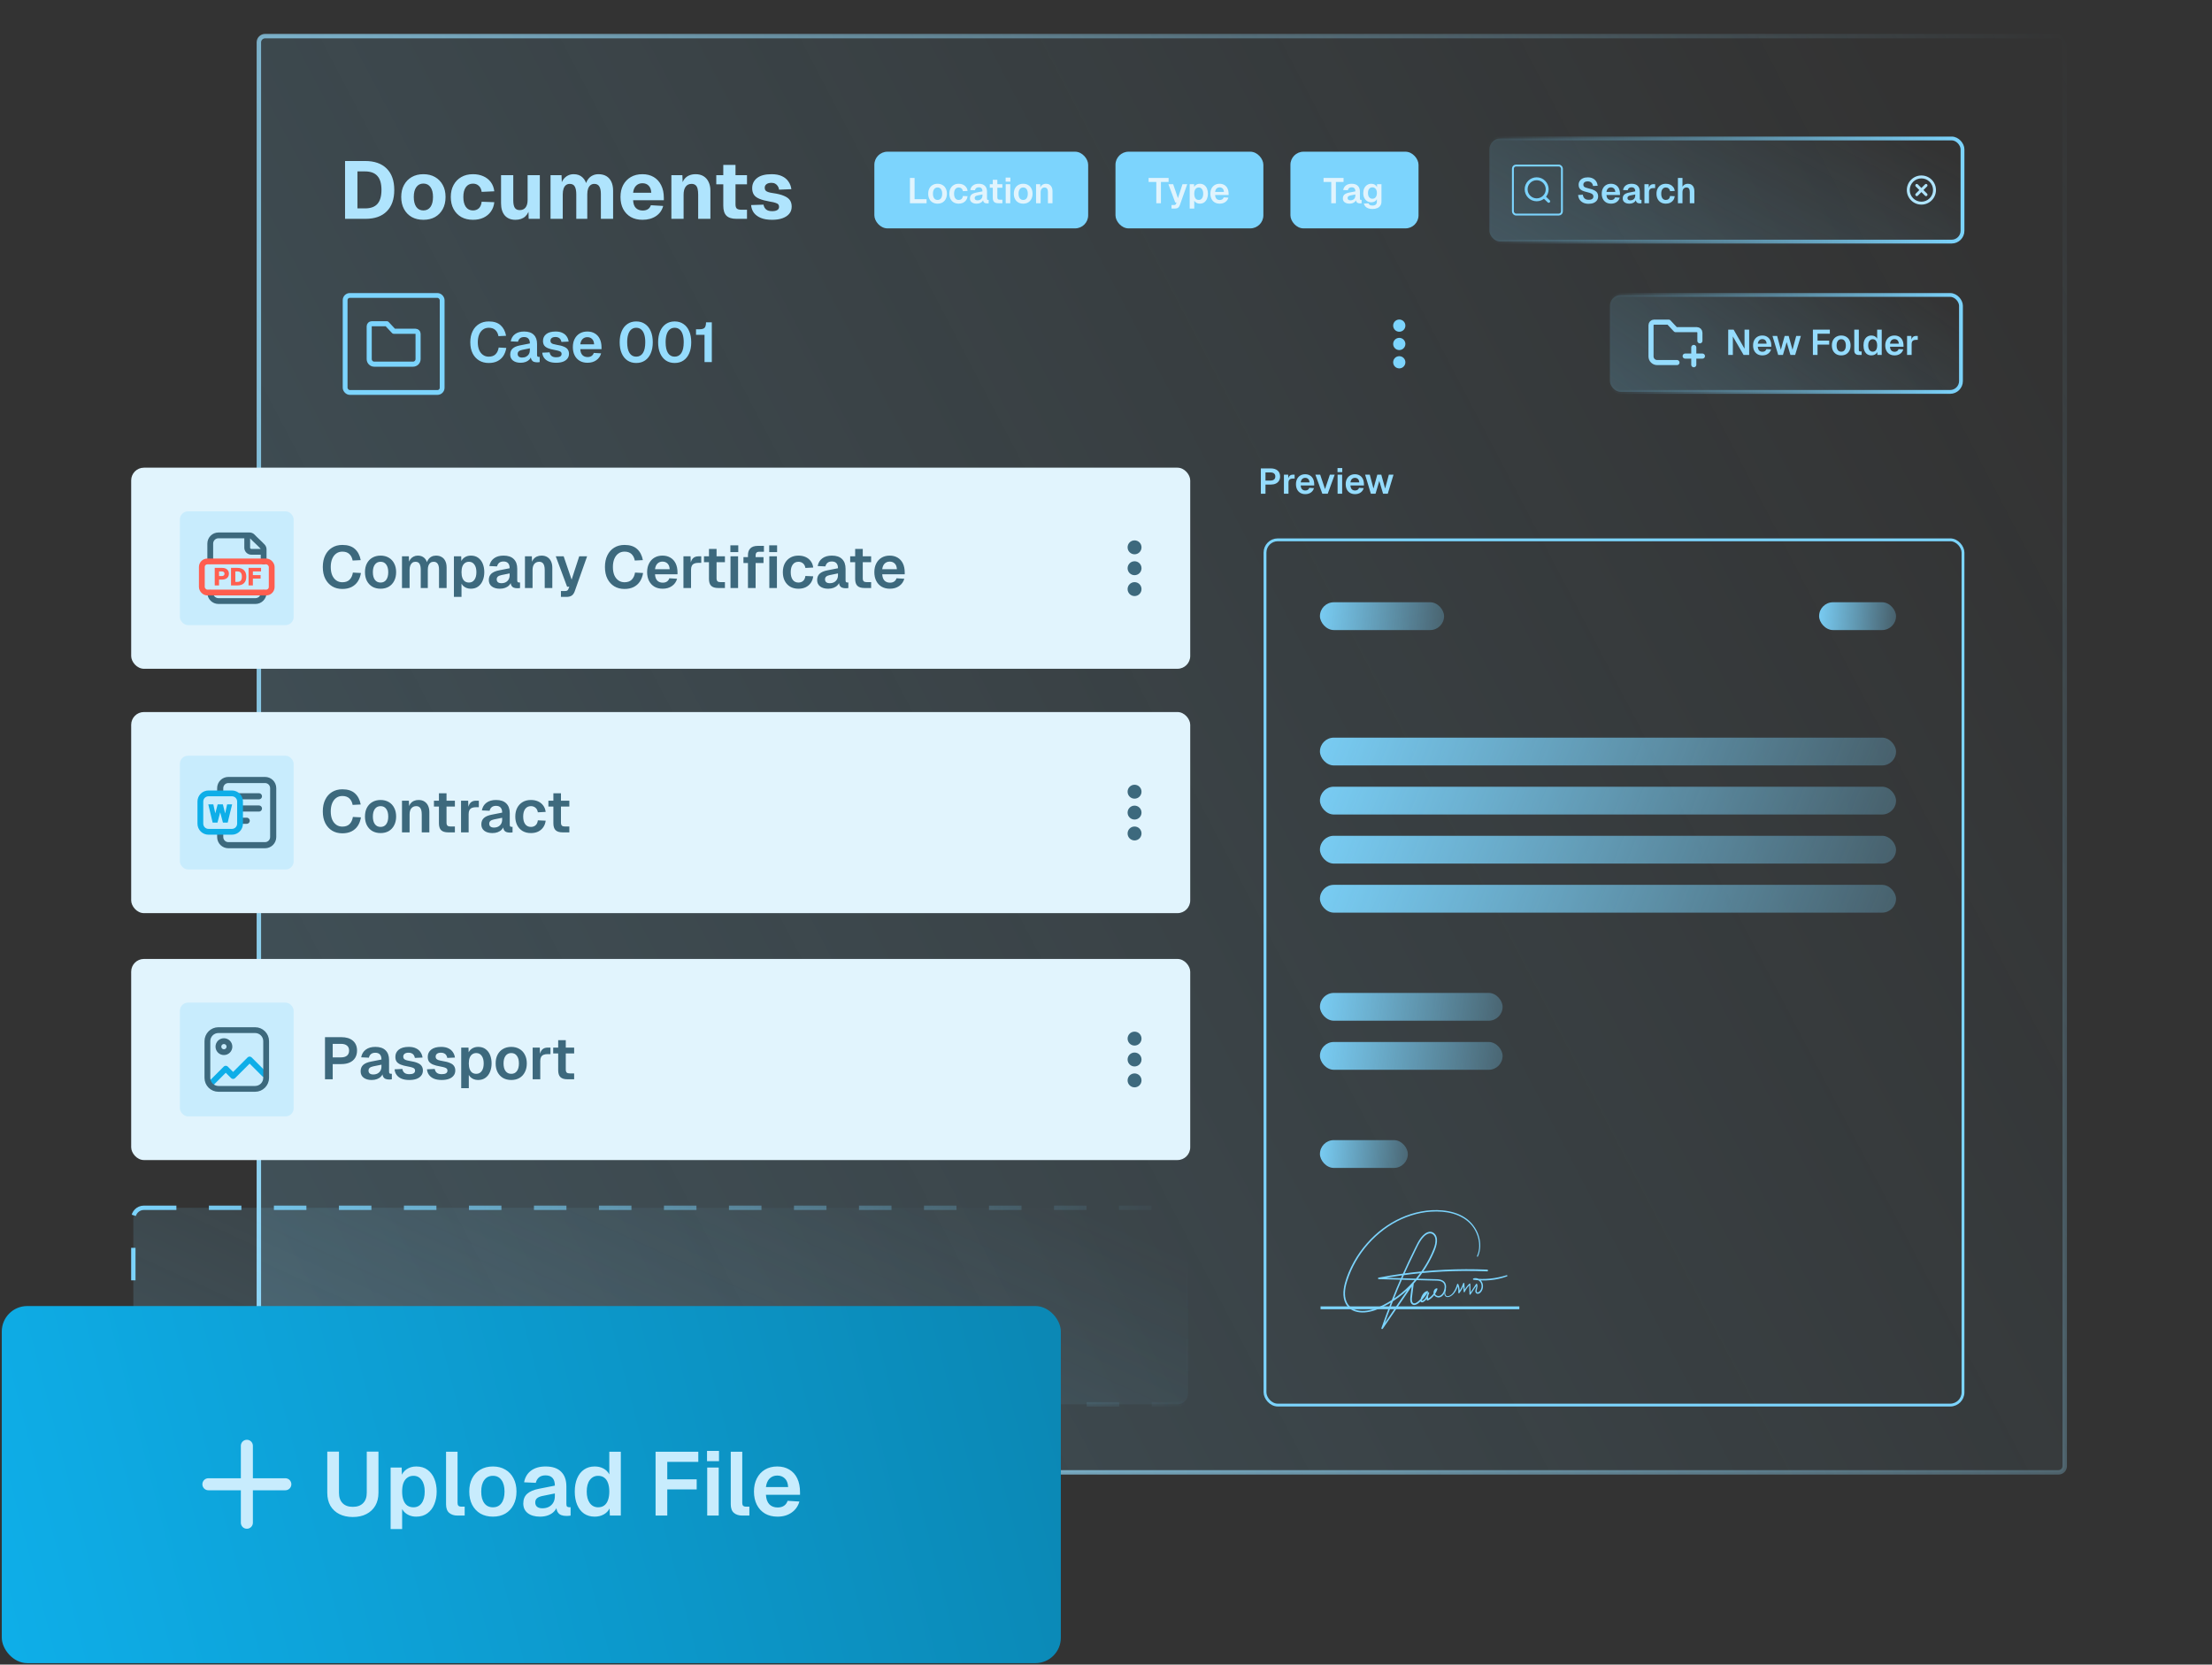
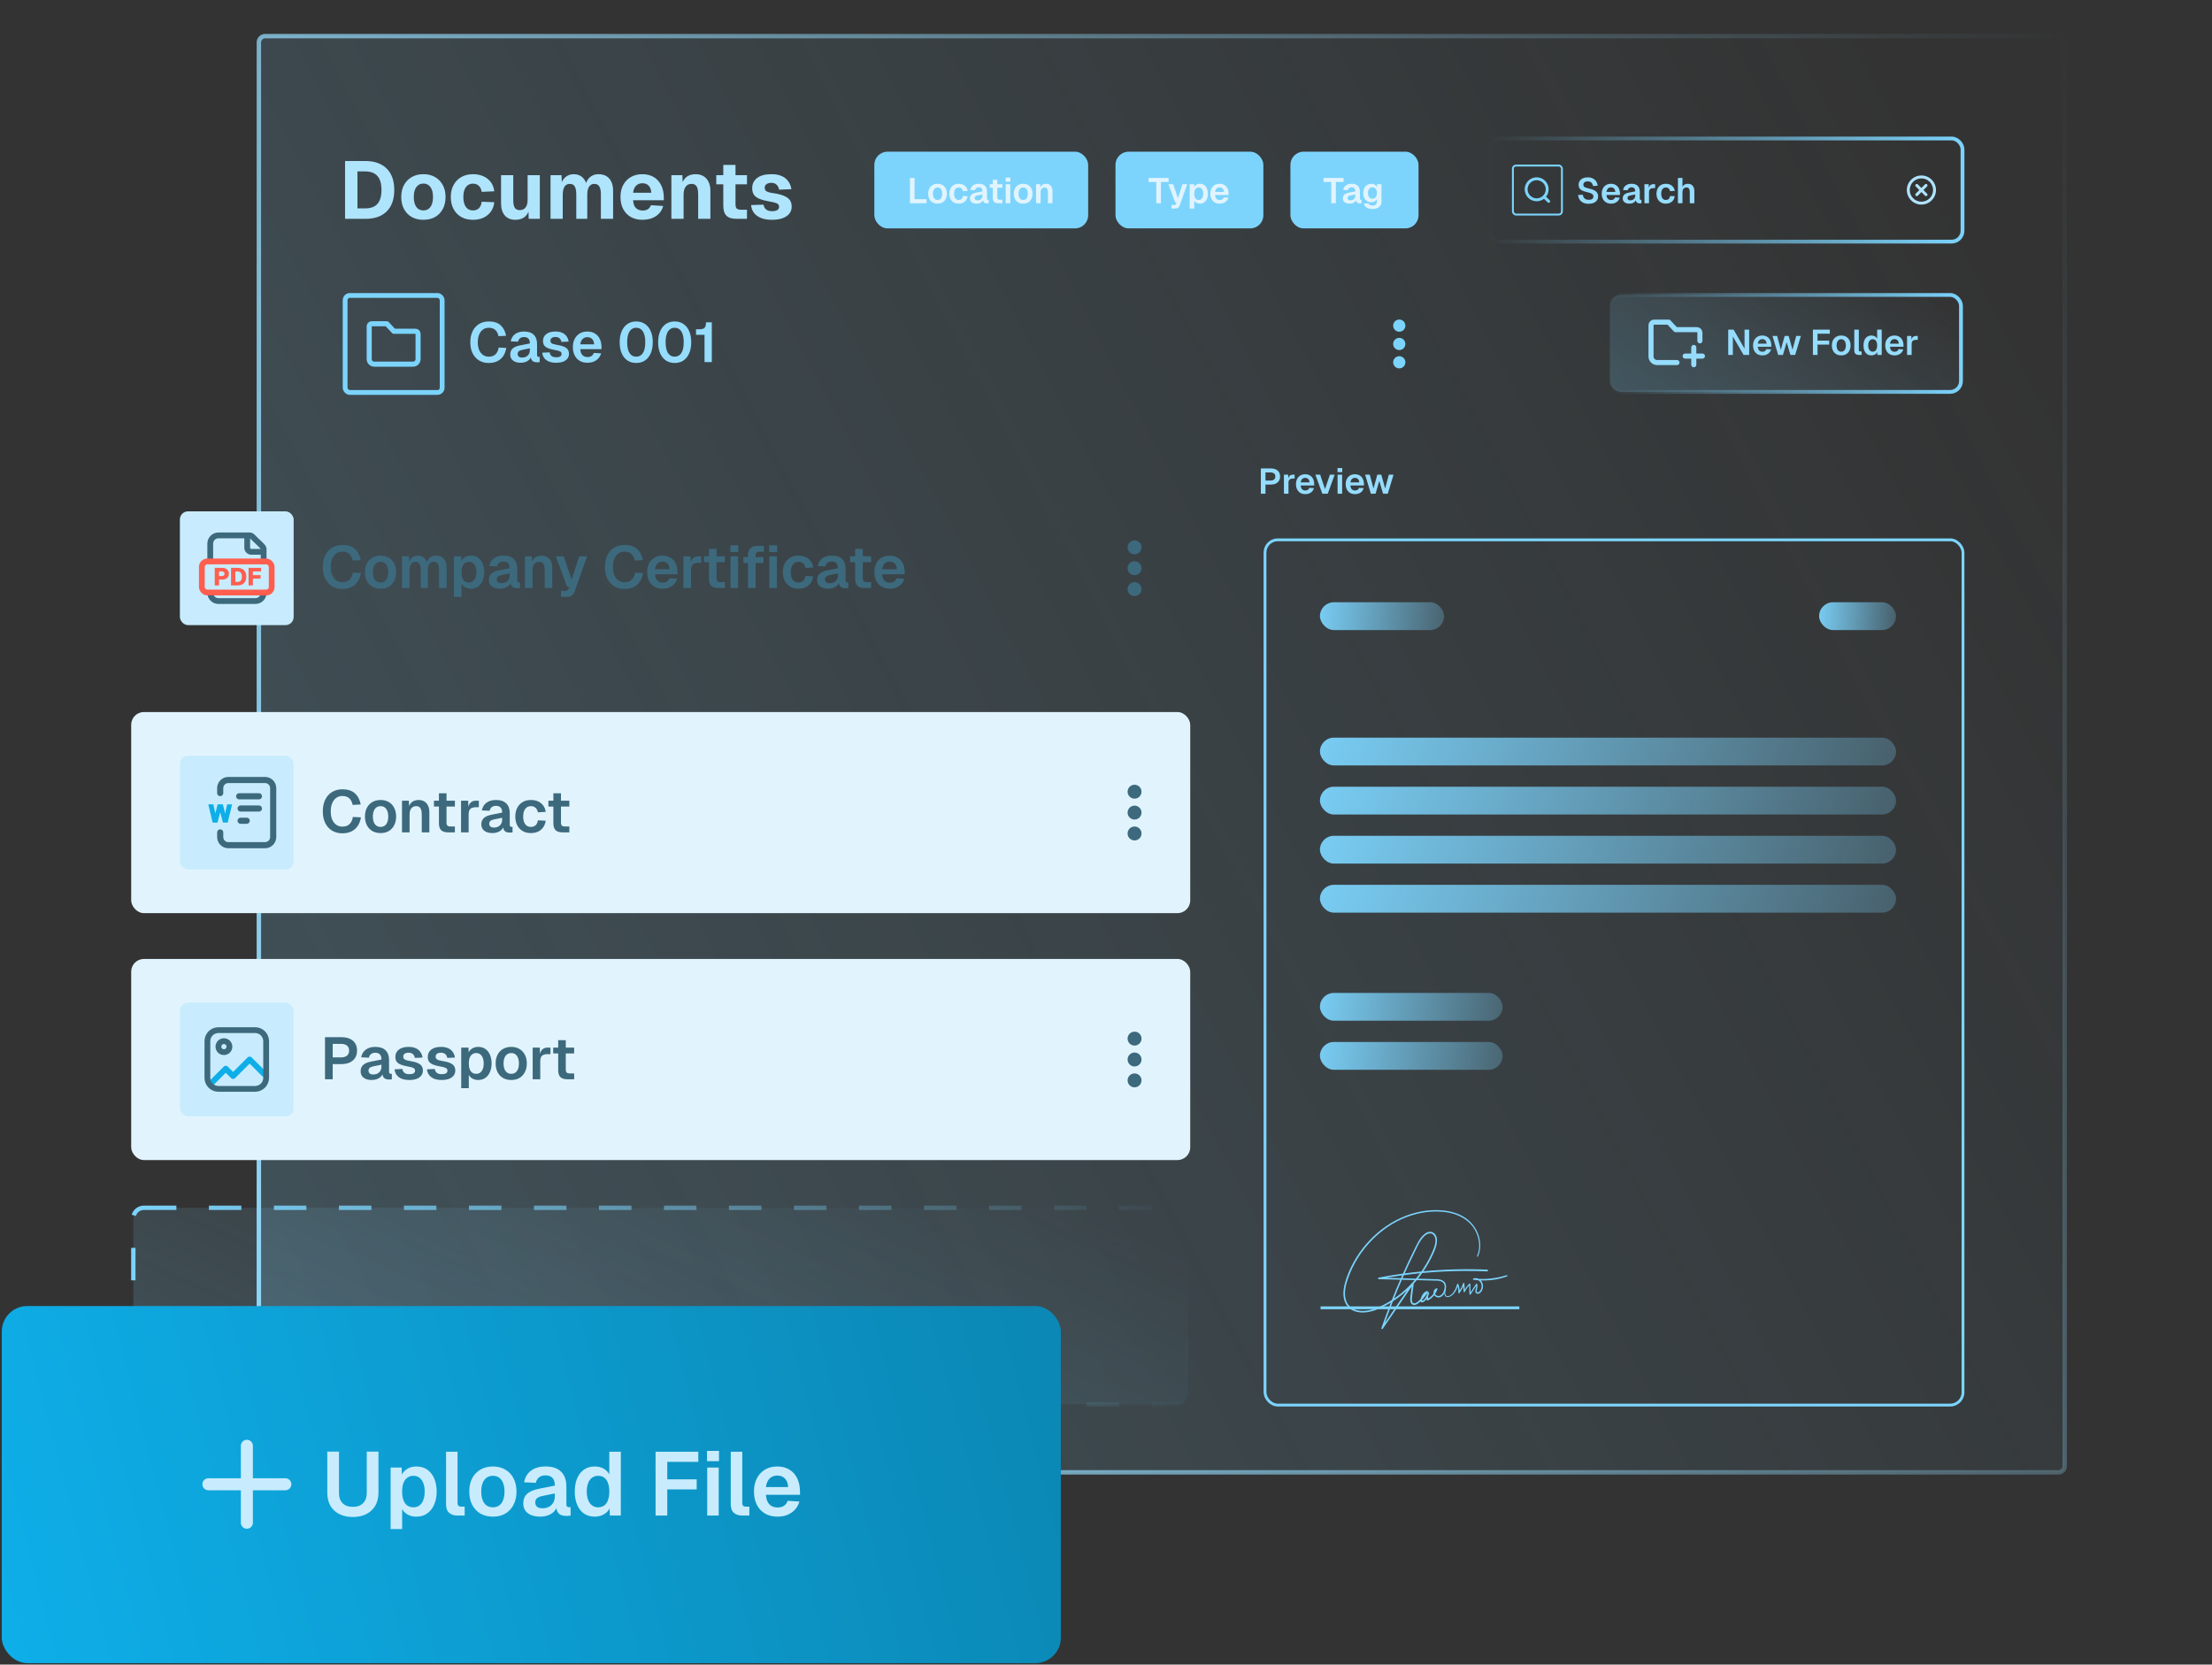
<svg xmlns="http://www.w3.org/2000/svg" width="671" height="505" viewBox="0 0 671 505" fill="none">
  <rect x="0" y="0" width="671" height="505" fill="#333333" stroke="none" />
  <rect x="78.524" y="10.958" width="547.799" height="435.719" rx="1.902" fill="url(#paint0_linear_581_1286)" fill-opacity="0.2" stroke="url(#paint1_linear_581_1286)" stroke-width="1.349" />
  <path d="M382.473 149.779V142.103H385.446C386.347 142.103 387.05 142.319 387.554 142.752C388.059 143.184 388.311 143.783 388.311 144.547C388.311 145.058 388.196 145.502 387.965 145.876C387.735 146.244 387.407 146.525 386.981 146.72C386.556 146.914 386.044 147.012 385.446 147.012H383.879V149.779H382.473ZM383.879 145.79H385.381C385.857 145.79 386.221 145.685 386.473 145.476C386.733 145.267 386.862 144.957 386.862 144.547C386.862 144.143 386.733 143.84 386.473 143.638C386.221 143.429 385.857 143.325 385.381 143.325H383.879V145.79ZM389.47 149.779V144.006H390.768L390.822 145.606L390.703 145.584C390.789 145.029 390.952 144.629 391.189 144.384C391.435 144.132 391.766 144.006 392.184 144.006H392.714V145.195H392.173C391.878 145.195 391.633 145.239 391.438 145.325C391.244 145.411 391.096 145.548 390.995 145.736C390.901 145.916 390.854 146.154 390.854 146.449V149.779H389.47ZM395.959 149.909C395.382 149.909 394.881 149.787 394.456 149.541C394.031 149.289 393.703 148.936 393.472 148.482C393.242 148.028 393.126 147.498 393.126 146.893C393.126 146.287 393.242 145.761 393.472 145.314C393.703 144.86 394.027 144.507 394.445 144.255C394.87 144.002 395.364 143.876 395.926 143.876C396.474 143.876 396.953 143.999 397.364 144.244C397.782 144.489 398.103 144.842 398.327 145.303C398.55 145.765 398.662 146.32 398.662 146.968V147.282H394.564C394.593 147.786 394.73 148.168 394.975 148.428C395.227 148.68 395.559 148.806 395.97 148.806C396.28 148.806 396.535 148.738 396.737 148.601C396.946 148.457 397.09 148.258 397.17 148.006L398.586 148.093C398.427 148.655 398.114 149.098 397.645 149.423C397.184 149.747 396.622 149.909 395.959 149.909ZM394.564 146.352H397.235C397.206 145.884 397.072 145.538 396.835 145.314C396.597 145.084 396.294 144.968 395.926 144.968C395.559 144.968 395.252 145.087 395.007 145.325C394.77 145.563 394.622 145.905 394.564 146.352ZM401.121 149.779L399.013 144.006H400.473L401.943 148.385L403.413 144.006H404.873L402.765 149.779H401.121ZM405.751 149.779V144.006H407.135V149.779H405.751ZM405.729 143.238V142.006H407.167V143.238H405.729ZM411.046 149.909C410.47 149.909 409.969 149.787 409.543 149.541C409.118 149.289 408.79 148.936 408.56 148.482C408.329 148.028 408.214 147.498 408.214 146.893C408.214 146.287 408.329 145.761 408.56 145.314C408.79 144.86 409.115 144.507 409.533 144.255C409.958 144.002 410.452 143.876 411.014 143.876C411.562 143.876 412.041 143.999 412.452 144.244C412.87 144.489 413.191 144.842 413.414 145.303C413.637 145.765 413.749 146.32 413.749 146.968V147.282H409.652C409.68 147.786 409.817 148.168 410.062 148.428C410.315 148.68 410.646 148.806 411.057 148.806C411.367 148.806 411.623 148.738 411.825 148.601C412.034 148.457 412.178 148.258 412.257 148.006L413.673 148.093C413.515 148.655 413.201 149.098 412.733 149.423C412.272 149.747 411.709 149.909 411.046 149.909ZM409.652 146.352H412.322C412.293 145.884 412.16 145.538 411.922 145.314C411.684 145.084 411.381 144.968 411.014 144.968C410.646 144.968 410.34 145.087 410.095 145.325C409.857 145.563 409.709 145.905 409.652 146.352ZM415.841 149.779L414.1 144.006H415.517L416.641 148.212L417.798 144.006H419.009L420.177 148.212L421.301 144.006H422.717L420.977 149.779H419.549L418.403 145.909L417.268 149.779H415.841Z" fill="#95DCFD" />
  <rect x="488.36" y="89.484" width="106.491" height="29.411" rx="3.282" fill="url(#paint2_linear_581_1286)" fill-opacity="0.2" />
  <rect x="488.36" y="89.484" width="106.491" height="29.411" rx="3.282" stroke="url(#paint3_linear_581_1286)" stroke-width="1.158" />
  <path d="M508.705 109.993H502.683C501.659 109.993 500.829 109.164 500.829 108.14L500.829 101.094C500.829 100.388 500.829 99.383 500.829 98.655C500.829 98.143 501.244 97.728 501.755 97.728H506.171L508.307 100.009H514.729C515.241 100.009 515.656 100.424 515.656 100.936V103.398M513.802 110.652L513.802 108.031M513.802 108.031L513.802 105.41M513.802 108.031L511.181 108.031M513.802 108.031L516.423 108.031" stroke="#95DCFD" stroke-width="1.544" stroke-linecap="round" stroke-linejoin="round" />
  <path d="M524.247 107.69V100.014H525.891L529.199 105.788V100.014H530.604V107.69H528.918L525.653 102.079V107.69H524.247ZM534.618 107.82C534.042 107.82 533.541 107.698 533.116 107.453C532.69 107.2 532.362 106.847 532.132 106.393C531.901 105.939 531.786 105.409 531.786 104.804C531.786 104.198 531.901 103.672 532.132 103.225C532.362 102.771 532.687 102.418 533.105 102.166C533.53 101.914 534.024 101.787 534.586 101.787C535.134 101.787 535.613 101.91 536.024 102.155C536.442 102.4 536.763 102.753 536.986 103.215C537.21 103.676 537.321 104.231 537.321 104.879V105.193H533.224C533.253 105.698 533.39 106.08 533.635 106.339C533.887 106.591 534.218 106.717 534.629 106.717C534.939 106.717 535.195 106.649 535.397 106.512C535.606 106.368 535.75 106.17 535.829 105.917L537.246 106.004C537.087 106.566 536.774 107.009 536.305 107.334C535.844 107.658 535.282 107.82 534.618 107.82ZM533.224 104.263H535.894C535.865 103.795 535.732 103.449 535.494 103.225C535.256 102.995 534.954 102.879 534.586 102.879C534.218 102.879 533.912 102.998 533.667 103.236C533.429 103.474 533.281 103.816 533.224 104.263ZM539.413 107.69L537.673 101.917H539.089L540.213 106.123L541.37 101.917H542.581L543.749 106.123L544.873 101.917H546.289L544.549 107.69H543.122L541.976 103.82L540.84 107.69H539.413ZM549.935 107.69V100.014H555.07V101.236H550.573L551.34 100.447V103.971L550.573 103.333H554.876V104.544H550.573L551.34 103.906V107.69H549.935ZM558.533 107.82C557.963 107.82 557.462 107.698 557.03 107.453C556.605 107.2 556.273 106.847 556.035 106.393C555.805 105.939 555.689 105.409 555.689 104.804C555.689 104.191 555.805 103.661 556.035 103.215C556.273 102.76 556.605 102.411 557.03 102.166C557.462 101.914 557.963 101.787 558.533 101.787C559.102 101.787 559.599 101.914 560.025 102.166C560.45 102.411 560.778 102.76 561.008 103.215C561.246 103.661 561.365 104.191 561.365 104.804C561.365 105.409 561.246 105.939 561.008 106.393C560.778 106.847 560.45 107.2 560.025 107.453C559.599 107.698 559.102 107.82 558.533 107.82ZM558.533 106.696C558.98 106.696 559.322 106.53 559.56 106.198C559.805 105.867 559.927 105.402 559.927 104.804C559.927 104.213 559.805 103.751 559.56 103.42C559.322 103.081 558.98 102.912 558.533 102.912C558.086 102.912 557.74 103.081 557.495 103.42C557.25 103.751 557.127 104.213 557.127 104.804C557.127 105.402 557.25 105.867 557.495 106.198C557.74 106.53 558.086 106.696 558.533 106.696ZM563.87 107.69C563.452 107.69 563.117 107.582 562.864 107.366C562.612 107.15 562.486 106.804 562.486 106.328V100.014H563.87V106.188C563.87 106.332 563.906 106.44 563.978 106.512C564.057 106.584 564.165 106.62 564.302 106.62H564.724V107.69H563.87ZM567.665 107.82C567.175 107.82 566.75 107.698 566.389 107.453C566.036 107.208 565.762 106.858 565.568 106.404C565.373 105.95 565.276 105.416 565.276 104.804C565.276 104.191 565.373 103.658 565.568 103.204C565.762 102.75 566.04 102.4 566.4 102.155C566.761 101.91 567.182 101.787 567.665 101.787C568.069 101.787 568.422 101.87 568.725 102.036C569.035 102.202 569.269 102.436 569.428 102.739V100.014H570.811V107.69H569.492L569.46 106.836C569.301 107.146 569.064 107.388 568.746 107.561C568.429 107.734 568.069 107.82 567.665 107.82ZM568.087 106.696C568.375 106.696 568.617 106.624 568.811 106.48C569.013 106.335 569.164 106.123 569.265 105.842C569.373 105.553 569.428 105.207 569.428 104.804C569.428 104.393 569.373 104.047 569.265 103.766C569.164 103.485 569.013 103.272 568.811 103.128C568.617 102.984 568.375 102.912 568.087 102.912C567.669 102.912 567.334 103.081 567.081 103.42C566.836 103.751 566.714 104.213 566.714 104.804C566.714 105.38 566.836 105.842 567.081 106.188C567.334 106.526 567.669 106.696 568.087 106.696ZM574.718 107.82C574.141 107.82 573.64 107.698 573.215 107.453C572.79 107.2 572.462 106.847 572.231 106.393C572.001 105.939 571.885 105.409 571.885 104.804C571.885 104.198 572.001 103.672 572.231 103.225C572.462 102.771 572.786 102.418 573.204 102.166C573.629 101.914 574.123 101.787 574.685 101.787C575.233 101.787 575.712 101.91 576.123 102.155C576.541 102.4 576.862 102.753 577.086 103.215C577.309 103.676 577.421 104.231 577.421 104.879V105.193H573.323C573.352 105.698 573.489 106.08 573.734 106.339C573.986 106.591 574.318 106.717 574.729 106.717C575.039 106.717 575.294 106.649 575.496 106.512C575.705 106.368 575.849 106.17 575.929 105.917L577.345 106.004C577.186 106.566 576.873 107.009 576.404 107.334C575.943 107.658 575.381 107.82 574.718 107.82ZM573.323 104.263H575.994C575.965 103.795 575.831 103.449 575.594 103.225C575.356 102.995 575.053 102.879 574.685 102.879C574.318 102.879 574.011 102.998 573.766 103.236C573.529 103.474 573.381 103.816 573.323 104.263ZM578.502 107.69V101.917H579.8L579.854 103.517L579.735 103.496C579.821 102.941 579.984 102.541 580.221 102.296C580.466 102.043 580.798 101.917 581.216 101.917H581.746V103.106H581.205C580.91 103.106 580.665 103.15 580.47 103.236C580.275 103.323 580.128 103.46 580.027 103.647C579.933 103.827 579.886 104.065 579.886 104.361V107.69H578.502Z" fill="#95DCFD" />
  <rect x="104.694" y="89.635" width="29.43" height="29.43" rx="1.431" stroke="#7CD4FD" stroke-width="1.46" />
  <path d="M111.996 101.583L111.996 108.938C111.996 109.791 112.687 110.483 113.54 110.483L125.278 110.483C126.131 110.483 126.822 109.791 126.822 108.938L126.822 101.271C126.822 100.844 126.477 100.499 126.05 100.499H119.473L117.338 98.218H112.768C112.341 98.218 111.995 98.563 111.995 98.99C111.996 99.724 111.996 100.826 111.996 101.583Z" stroke="#7CD4FD" stroke-width="1.544" stroke-linecap="round" stroke-linejoin="round" />
  <path d="M148.252 110.122C147.154 110.122 146.185 109.873 145.347 109.375C144.509 108.865 143.852 108.146 143.376 107.217C142.901 106.277 142.663 105.15 142.663 103.836C142.663 102.545 142.895 101.43 143.359 100.489C143.824 99.538 144.475 98.808 145.313 98.298C146.151 97.777 147.137 97.516 148.269 97.516C149.81 97.516 151.005 97.901 151.854 98.672C152.703 99.43 153.258 100.495 153.519 101.866L151.208 101.985C151.061 101.192 150.744 100.569 150.257 100.116C149.77 99.663 149.107 99.436 148.269 99.436C147.59 99.436 147.001 99.617 146.502 99.98C146.004 100.342 145.619 100.852 145.347 101.509C145.075 102.166 144.939 102.942 144.939 103.836C144.939 104.742 145.075 105.524 145.347 106.181C145.63 106.826 146.021 107.325 146.519 107.676C147.018 108.027 147.595 108.203 148.252 108.203C149.147 108.203 149.838 107.959 150.325 107.472C150.823 106.974 151.14 106.294 151.276 105.433L153.587 105.552C153.428 106.492 153.123 107.308 152.669 107.999C152.216 108.678 151.616 109.205 150.869 109.579C150.132 109.941 149.26 110.122 148.252 110.122ZM157.933 110.054C156.981 110.054 156.217 109.839 155.639 109.409C155.062 108.967 154.773 108.356 154.773 107.574C154.773 106.792 155.016 106.181 155.503 105.739C155.99 105.297 156.732 104.98 157.729 104.788L160.736 104.193C160.736 103.548 160.589 103.066 160.294 102.749C160 102.421 159.564 102.256 158.986 102.256C158.465 102.256 158.052 102.381 157.746 102.63C157.451 102.868 157.247 103.213 157.134 103.666L154.926 103.565C155.107 102.602 155.549 101.866 156.251 101.356C156.953 100.835 157.865 100.574 158.986 100.574C160.277 100.574 161.251 100.903 161.908 101.56C162.576 102.205 162.911 103.134 162.911 104.346V107.642C162.911 107.88 162.95 108.044 163.03 108.135C163.12 108.225 163.25 108.271 163.42 108.271H163.709V109.851C163.641 109.873 163.528 109.89 163.369 109.902C163.222 109.913 163.069 109.919 162.911 109.919C162.537 109.919 162.203 109.862 161.908 109.749C161.614 109.624 161.387 109.415 161.229 109.12C161.07 108.814 160.991 108.401 160.991 107.88L161.178 108.016C161.087 108.412 160.889 108.769 160.583 109.086C160.289 109.392 159.915 109.63 159.462 109.8C159.009 109.97 158.499 110.054 157.933 110.054ZM158.374 108.474C158.861 108.474 159.281 108.378 159.632 108.186C159.983 107.993 160.255 107.727 160.447 107.387C160.64 107.047 160.736 106.645 160.736 106.181V105.671L158.391 106.147C157.904 106.249 157.553 106.402 157.338 106.606C157.134 106.798 157.032 107.053 157.032 107.37C157.032 107.721 157.146 107.993 157.372 108.186C157.61 108.378 157.944 108.474 158.374 108.474ZM168.708 110.054C167.814 110.054 167.061 109.924 166.449 109.664C165.849 109.403 165.384 109.041 165.056 108.576C164.727 108.112 164.54 107.585 164.495 106.996L166.721 106.894C166.8 107.37 166.998 107.738 167.315 107.999C167.633 108.259 168.103 108.39 168.725 108.39C169.235 108.39 169.632 108.31 169.915 108.152C170.209 107.982 170.356 107.721 170.356 107.37C170.356 107.166 170.306 106.996 170.204 106.86C170.102 106.725 169.909 106.606 169.626 106.504C169.343 106.402 168.924 106.3 168.369 106.198C167.44 106.039 166.709 105.847 166.177 105.62C165.645 105.382 165.265 105.088 165.039 104.737C164.824 104.386 164.716 103.95 164.716 103.429C164.716 102.579 165.039 101.894 165.684 101.373C166.341 100.841 167.298 100.574 168.556 100.574C169.371 100.574 170.056 100.71 170.611 100.982C171.166 101.243 171.597 101.605 171.903 102.069C172.22 102.523 172.418 103.044 172.497 103.632L170.306 103.734C170.249 103.429 170.147 103.162 170 102.936C169.852 102.709 169.654 102.539 169.405 102.426C169.156 102.302 168.861 102.239 168.522 102.239C168.012 102.239 167.627 102.341 167.366 102.545C167.106 102.749 166.976 103.021 166.976 103.361C166.976 103.598 167.032 103.797 167.145 103.955C167.27 104.114 167.468 104.244 167.74 104.346C168.012 104.437 168.374 104.522 168.827 104.601C169.779 104.748 170.526 104.941 171.07 105.179C171.625 105.405 172.016 105.7 172.242 106.062C172.48 106.413 172.599 106.838 172.599 107.336C172.599 107.914 172.435 108.406 172.106 108.814C171.789 109.222 171.336 109.533 170.747 109.749C170.17 109.953 169.49 110.054 168.708 110.054ZM178.221 110.054C177.315 110.054 176.528 109.862 175.859 109.477C175.191 109.08 174.676 108.525 174.313 107.812C173.951 107.098 173.77 106.266 173.77 105.314C173.77 104.363 173.951 103.536 174.313 102.834C174.676 102.12 175.185 101.565 175.842 101.169C176.511 100.773 177.286 100.574 178.17 100.574C179.031 100.574 179.784 100.767 180.429 101.152C181.086 101.537 181.59 102.092 181.941 102.817C182.293 103.542 182.468 104.414 182.468 105.433V105.926H176.029C176.074 106.719 176.29 107.319 176.675 107.727C177.071 108.123 177.592 108.322 178.238 108.322C178.725 108.322 179.127 108.214 179.444 107.999C179.773 107.772 179.999 107.461 180.124 107.064L182.349 107.2C182.1 108.084 181.607 108.78 180.871 109.29C180.146 109.8 179.263 110.054 178.221 110.054ZM176.029 104.465H180.226C180.18 103.729 179.971 103.185 179.597 102.834C179.223 102.472 178.747 102.29 178.17 102.29C177.592 102.29 177.111 102.477 176.726 102.851C176.352 103.225 176.12 103.763 176.029 104.465ZM192.987 110.122C191.968 110.122 191.079 109.868 190.32 109.358C189.572 108.848 188.995 108.123 188.587 107.183C188.179 106.243 187.975 105.128 187.975 103.836C187.975 102.545 188.179 101.43 188.587 100.489C188.995 99.538 189.572 98.808 190.32 98.298C191.079 97.777 191.968 97.516 192.987 97.516C194.029 97.516 194.924 97.777 195.671 98.298C196.419 98.808 196.997 99.532 197.404 100.472C197.812 101.413 198.016 102.534 198.016 103.836C198.016 105.128 197.812 106.243 197.404 107.183C196.997 108.123 196.419 108.848 195.671 109.358C194.924 109.868 194.029 110.122 192.987 110.122ZM192.987 108.203C193.871 108.203 194.55 107.835 195.026 107.098C195.502 106.351 195.739 105.263 195.739 103.836C195.739 102.885 195.632 102.081 195.417 101.424C195.201 100.767 194.89 100.274 194.482 99.946C194.086 99.606 193.587 99.436 192.987 99.436C192.409 99.436 191.917 99.606 191.509 99.946C191.101 100.274 190.79 100.767 190.575 101.424C190.359 102.081 190.252 102.885 190.252 103.836C190.252 105.263 190.49 106.351 190.965 107.098C191.441 107.835 192.115 108.203 192.987 108.203ZM204.651 110.122C203.631 110.122 202.742 109.868 201.983 109.358C201.236 108.848 200.658 108.123 200.25 107.183C199.843 106.243 199.639 105.128 199.639 103.836C199.639 102.545 199.843 101.43 200.25 100.489C200.658 99.538 201.236 98.808 201.983 98.298C202.742 97.777 203.631 97.516 204.651 97.516C205.693 97.516 206.587 97.777 207.335 98.298C208.083 98.808 208.66 99.532 209.068 100.472C209.476 101.413 209.68 102.534 209.68 103.836C209.68 105.128 209.476 106.243 209.068 107.183C208.66 108.123 208.083 108.848 207.335 109.358C206.587 109.868 205.693 110.122 204.651 110.122ZM204.651 108.203C205.534 108.203 206.214 107.835 206.689 107.098C207.165 106.351 207.403 105.263 207.403 103.836C207.403 102.885 207.295 102.081 207.08 101.424C206.865 100.767 206.554 100.274 206.146 99.946C205.749 99.606 205.251 99.436 204.651 99.436C204.073 99.436 203.58 99.606 203.173 99.946C202.765 100.274 202.453 100.767 202.238 101.424C202.023 102.081 201.915 102.885 201.915 103.836C201.915 105.263 202.153 106.351 202.629 107.098C203.105 107.835 203.779 108.203 204.651 108.203ZM213.715 109.851V101.577H211.133V99.895H212.169C212.656 99.895 213.047 99.832 213.341 99.708C213.636 99.583 213.845 99.368 213.97 99.062C214.106 98.745 214.174 98.32 214.174 97.788H215.924V109.851H213.715Z" fill="#95DCFD" />
  <path d="M424.463 100.644C423.44 100.644 422.61 99.814 422.61 98.791C422.61 97.767 423.44 96.938 424.463 96.938C425.487 96.938 426.317 97.767 426.317 98.791C426.317 99.814 425.487 100.644 424.463 100.644Z" fill="#7CD4FD" />
  <path d="M424.463 106.204C423.44 106.204 422.61 105.375 422.61 104.351C422.61 103.327 423.44 102.498 424.463 102.498C425.487 102.498 426.317 103.327 426.317 104.351C426.317 105.375 425.487 106.204 424.463 106.204Z" fill="#7CD4FD" />
  <path d="M424.463 111.765C423.44 111.765 422.61 110.935 422.61 109.911C422.61 108.888 423.44 108.058 424.463 108.058C425.487 108.058 426.317 108.888 426.317 109.911C426.317 110.935 425.487 111.765 424.463 111.765Z" fill="#7CD4FD" />
-   <rect x="451.806" y="42.011" width="143.508" height="31.287" rx="3.282" fill="url(#paint4_linear_581_1286)" fill-opacity="0.2" />
  <rect x="451.806" y="42.011" width="143.508" height="31.287" rx="3.282" stroke="url(#paint5_linear_581_1286)" stroke-width="1.158" />
  <rect x="458.932" y="50.218" width="14.872" height="14.872" rx="0.95" stroke="#7CD4FD" stroke-width="0.573" />
  <path d="M468.375 59.707L469.79 61.076M469.334 57.426C469.334 59.19 467.904 60.62 466.14 60.62C464.377 60.62 462.947 59.19 462.947 57.426C462.947 55.663 464.377 54.233 466.14 54.233C467.904 54.233 469.334 55.663 469.334 57.426Z" stroke="#7CD4FD" stroke-width="0.884" stroke-linecap="round" />
  <path d="M481.904 61.827C481.27 61.827 480.722 61.716 480.261 61.492C479.8 61.269 479.436 60.959 479.169 60.562C478.909 60.159 478.758 59.69 478.715 59.157L480.142 59.07C480.185 59.402 480.279 59.683 480.423 59.914C480.574 60.144 480.773 60.321 481.018 60.443C481.27 60.559 481.573 60.616 481.926 60.616C482.229 60.616 482.484 60.58 482.693 60.508C482.91 60.429 483.072 60.317 483.18 60.173C483.295 60.022 483.353 59.838 483.353 59.622C483.353 59.427 483.306 59.254 483.212 59.103C483.119 58.944 482.939 58.804 482.672 58.681C482.405 58.551 482.009 58.425 481.483 58.303C480.848 58.159 480.34 57.996 479.958 57.816C479.576 57.629 479.299 57.398 479.126 57.124C478.953 56.843 478.866 56.494 478.866 56.076C478.866 55.629 478.978 55.236 479.201 54.897C479.425 54.551 479.742 54.285 480.153 54.097C480.564 53.903 481.057 53.805 481.634 53.805C482.247 53.805 482.766 53.917 483.191 54.14C483.616 54.357 483.951 54.656 484.196 55.038C484.441 55.42 484.593 55.859 484.65 56.357L483.234 56.422C483.198 56.141 483.112 55.895 482.975 55.686C482.845 55.477 482.665 55.315 482.434 55.2C482.211 55.077 481.937 55.016 481.612 55.016C481.209 55.016 480.888 55.11 480.65 55.297C480.419 55.477 480.304 55.719 480.304 56.022C480.304 56.231 480.351 56.404 480.445 56.541C480.546 56.677 480.722 56.796 480.974 56.897C481.227 56.991 481.58 57.092 482.034 57.2C482.719 57.344 483.263 57.528 483.667 57.751C484.07 57.975 484.358 58.234 484.531 58.53C484.704 58.825 484.791 59.164 484.791 59.546C484.791 60.015 484.672 60.422 484.434 60.768C484.196 61.106 483.861 61.37 483.429 61.557C482.996 61.737 482.488 61.827 481.904 61.827ZM488.713 61.784C488.136 61.784 487.635 61.661 487.21 61.416C486.785 61.164 486.457 60.811 486.226 60.357C485.996 59.903 485.88 59.373 485.88 58.768C485.88 58.162 485.996 57.636 486.226 57.189C486.457 56.735 486.781 56.382 487.199 56.13C487.624 55.877 488.118 55.751 488.68 55.751C489.228 55.751 489.707 55.874 490.118 56.119C490.536 56.364 490.857 56.717 491.081 57.178C491.304 57.64 491.416 58.195 491.416 58.843V59.157H487.318C487.347 59.661 487.484 60.043 487.729 60.303C487.981 60.555 488.313 60.681 488.724 60.681C489.034 60.681 489.289 60.613 489.491 60.476C489.7 60.332 489.844 60.133 489.924 59.881L491.34 59.968C491.181 60.53 490.868 60.973 490.399 61.297C489.938 61.622 489.376 61.784 488.713 61.784ZM487.318 58.227H489.989C489.96 57.759 489.826 57.413 489.589 57.189C489.351 56.959 489.048 56.843 488.68 56.843C488.313 56.843 488.006 56.962 487.761 57.2C487.524 57.438 487.376 57.78 487.318 58.227ZM494.258 61.784C493.652 61.784 493.166 61.647 492.798 61.373C492.431 61.092 492.247 60.703 492.247 60.206C492.247 59.708 492.402 59.319 492.712 59.038C493.022 58.757 493.494 58.555 494.128 58.432L496.042 58.054C496.042 57.643 495.948 57.337 495.76 57.135C495.573 56.926 495.296 56.822 494.928 56.822C494.596 56.822 494.333 56.901 494.139 57.059C493.951 57.211 493.822 57.431 493.75 57.719L492.344 57.654C492.459 57.041 492.74 56.573 493.187 56.249C493.634 55.917 494.214 55.751 494.928 55.751C495.75 55.751 496.369 55.96 496.788 56.378C497.213 56.789 497.425 57.38 497.425 58.151V60.249C497.425 60.4 497.451 60.505 497.501 60.562C497.559 60.62 497.642 60.649 497.75 60.649H497.934V61.654C497.89 61.669 497.818 61.679 497.717 61.687C497.624 61.694 497.526 61.697 497.425 61.697C497.188 61.697 496.975 61.661 496.788 61.589C496.6 61.51 496.456 61.377 496.355 61.189C496.254 60.995 496.204 60.732 496.204 60.4L496.323 60.487C496.265 60.739 496.139 60.966 495.944 61.168C495.757 61.362 495.519 61.514 495.231 61.622C494.942 61.73 494.618 61.784 494.258 61.784ZM494.539 60.779C494.849 60.779 495.115 60.717 495.339 60.595C495.562 60.472 495.735 60.303 495.858 60.087C495.98 59.87 496.042 59.614 496.042 59.319V58.995L494.55 59.297C494.24 59.362 494.016 59.46 493.879 59.589C493.75 59.712 493.685 59.874 493.685 60.076C493.685 60.299 493.757 60.472 493.901 60.595C494.052 60.717 494.265 60.779 494.539 60.779ZM498.832 61.654V55.881H500.13L500.184 57.481L500.065 57.459C500.151 56.904 500.313 56.505 500.551 56.259C500.796 56.007 501.128 55.881 501.546 55.881H502.076V57.07H501.535C501.24 57.07 500.995 57.114 500.8 57.2C500.605 57.286 500.458 57.423 500.357 57.611C500.263 57.791 500.216 58.029 500.216 58.324V61.654H498.832ZM505.331 61.784C504.755 61.784 504.254 61.661 503.829 61.416C503.403 61.164 503.072 60.811 502.834 60.357C502.603 59.903 502.488 59.373 502.488 58.768C502.488 58.162 502.603 57.636 502.834 57.189C503.072 56.735 503.403 56.382 503.829 56.13C504.254 55.877 504.755 55.751 505.331 55.751C505.822 55.751 506.258 55.838 506.64 56.011C507.022 56.184 507.332 56.432 507.569 56.757C507.814 57.074 507.966 57.463 508.023 57.924L506.596 58C506.539 57.632 506.395 57.355 506.164 57.168C505.94 56.973 505.663 56.876 505.331 56.876C504.885 56.876 504.539 57.045 504.294 57.384C504.048 57.715 503.926 58.177 503.926 58.768C503.926 59.366 504.048 59.831 504.294 60.162C504.539 60.494 504.885 60.66 505.331 60.66C505.67 60.66 505.951 60.562 506.175 60.368C506.405 60.173 506.546 59.87 506.596 59.46L508.023 59.524C507.966 59.986 507.818 60.386 507.58 60.724C507.342 61.063 507.032 61.326 506.65 61.514C506.268 61.694 505.829 61.784 505.331 61.784ZM508.989 61.654V53.978H510.373V57.2H510.2C510.258 56.868 510.373 56.598 510.546 56.389C510.719 56.173 510.931 56.014 511.184 55.913C511.436 55.805 511.714 55.751 512.016 55.751C512.441 55.751 512.798 55.845 513.087 56.032C513.382 56.212 513.602 56.468 513.746 56.8C513.897 57.132 513.973 57.514 513.973 57.946V61.654H512.589V58.281C512.589 57.813 512.51 57.463 512.351 57.232C512.193 56.995 511.944 56.876 511.605 56.876C511.231 56.876 510.931 56.998 510.708 57.243C510.485 57.488 510.373 57.845 510.373 58.314V61.654H508.989Z" fill="#95DCFD" />
  <path d="M584.568 56.56C584.74 56.388 584.74 56.108 584.568 55.935C584.395 55.763 584.115 55.763 583.943 55.935L584.568 56.56ZM581.13 58.748C580.958 58.921 580.958 59.2 581.13 59.373C581.303 59.546 581.583 59.546 581.755 59.373L581.13 58.748ZM583.943 59.373C584.115 59.546 584.395 59.546 584.568 59.373C584.74 59.2 584.74 58.921 584.568 58.748L583.943 59.373ZM581.755 55.935C581.583 55.763 581.303 55.763 581.13 55.935C580.958 56.108 580.958 56.388 581.13 56.56L581.755 55.935ZM585.661 60.467L585.349 60.154C583.968 61.535 581.73 61.535 580.349 60.154L580.036 60.467L579.724 60.779C581.45 62.505 584.248 62.505 585.974 60.779L585.661 60.467ZM580.036 60.467L580.349 60.154C578.968 58.774 578.968 56.535 580.349 55.154L580.036 54.842L579.724 54.529C577.998 56.255 577.998 59.053 579.724 60.779L580.036 60.467ZM580.036 54.842L580.349 55.154C581.73 53.774 583.968 53.774 585.349 55.154L585.661 54.842L585.974 54.529C584.248 52.803 581.45 52.803 579.724 54.529L580.036 54.842ZM585.661 54.842L585.349 55.154C586.73 56.535 586.73 58.774 585.349 60.154L585.661 60.467L585.974 60.779C587.7 59.053 587.7 56.255 585.974 54.529L585.661 54.842ZM584.255 56.248L583.943 55.935L582.536 57.342L582.849 57.654L583.161 57.967L584.568 56.56L584.255 56.248ZM582.849 57.654L582.536 57.342L581.13 58.748L581.443 59.06L581.755 59.373L583.161 57.967L582.849 57.654ZM584.255 59.06L584.568 58.748L583.161 57.342L582.849 57.654L582.536 57.967L583.943 59.373L584.255 59.06ZM582.849 57.654L583.161 57.342L581.755 55.935L581.443 56.248L581.13 56.56L582.536 57.967L582.849 57.654Z" fill="#AFE4FD" />
-   <rect x="39.794" y="141.885" width="321.254" height="61.007" rx="3.861" fill="#E1F4FD" />
  <rect x="54.568" y="155.133" width="34.511" height="34.511" rx="2.462" fill="#C8ECFD" />
  <path d="M75.404 177.604V172.28H79.184V173.345H75.974L76.709 172.588V175.025L75.974 174.47H79.049V175.535H75.974L76.709 174.98V177.604H75.404Z" fill="#FF5E4F" />
  <path d="M70.08 177.604V172.28H71.978C72.857 172.28 73.532 172.513 74.002 172.978C74.477 173.438 74.715 174.095 74.715 174.95C74.715 175.8 74.482 176.455 74.017 176.915C73.552 177.375 72.887 177.604 72.023 177.604H70.08ZM71.385 176.54H71.978C72.457 176.54 72.81 176.41 73.035 176.15C73.26 175.89 73.372 175.487 73.372 174.942C73.372 174.397 73.26 173.995 73.035 173.735C72.81 173.475 72.457 173.345 71.978 173.345H71.385V176.54Z" fill="#FF5E4F" />
  <path d="M65.137 177.604V172.28H67.342C67.997 172.28 68.509 172.44 68.879 172.76C69.254 173.075 69.442 173.508 69.442 174.058C69.442 174.422 69.357 174.74 69.187 175.01C69.022 175.275 68.782 175.48 68.467 175.625C68.152 175.77 67.777 175.842 67.342 175.842H66.442V177.604H65.137ZM66.442 174.77H67.252C67.517 174.77 67.724 174.71 67.874 174.59C68.029 174.47 68.107 174.292 68.107 174.058C68.107 173.828 68.032 173.653 67.882 173.533C67.732 173.408 67.522 173.345 67.252 173.345H66.442V174.77Z" fill="#FF5E4F" />
  <path d="M74.99 162.424V166.16C74.99 166.848 75.548 167.406 76.236 167.406H79.972M63.78 170.15V164.915C63.78 163.539 64.895 162.424 66.271 162.424H75.685C76.036 162.424 76.369 162.572 76.611 162.826C76.974 163.208 77.549 163.796 78.104 164.292C78.538 164.681 79.221 165.378 79.629 165.802C79.851 166.032 79.972 166.338 79.972 166.656L79.972 170.367M63.78 179.877L63.78 179.861C63.78 181.237 64.895 182.352 66.271 182.352L77.481 182.352C78.856 182.352 79.972 181.237 79.972 179.861L79.972 179.877" stroke="#3D697D" stroke-width="1.76" stroke-linecap="round" stroke-linejoin="round" />
  <rect x="61.228" y="170.33" width="21.192" height="9.433" rx="1.678" stroke="#FF5E4F" stroke-width="1.76" />
  <path d="M103.842 178.677C102.678 178.677 101.652 178.413 100.764 177.885C99.876 177.345 99.18 176.583 98.676 175.599C98.172 174.603 97.92 173.409 97.92 172.017C97.92 170.649 98.166 169.467 98.658 168.471C99.15 167.463 99.84 166.689 100.728 166.149C101.616 165.597 102.66 165.321 103.86 165.321C105.492 165.321 106.758 165.729 107.658 166.545C108.558 167.349 109.146 168.477 109.422 169.929L106.974 170.055C106.818 169.215 106.482 168.555 105.966 168.075C105.45 167.595 104.748 167.355 103.86 167.355C103.14 167.355 102.516 167.547 101.988 167.931C101.46 168.315 101.052 168.855 100.764 169.551C100.476 170.247 100.332 171.069 100.332 172.017C100.332 172.977 100.476 173.805 100.764 174.501C101.064 175.185 101.478 175.713 102.006 176.085C102.534 176.457 103.146 176.643 103.842 176.643C104.79 176.643 105.522 176.385 106.038 175.869C106.566 175.341 106.902 174.621 107.046 173.709L109.494 173.835C109.326 174.831 109.002 175.695 108.522 176.427C108.042 177.147 107.406 177.705 106.614 178.101C105.834 178.485 104.91 178.677 103.842 178.677ZM115.449 178.605C114.501 178.605 113.667 178.401 112.947 177.993C112.239 177.573 111.687 176.985 111.291 176.229C110.907 175.473 110.715 174.591 110.715 173.583C110.715 172.563 110.907 171.681 111.291 170.937C111.687 170.181 112.239 169.599 112.947 169.191C113.667 168.771 114.501 168.561 115.449 168.561C116.397 168.561 117.225 168.771 117.933 169.191C118.641 169.599 119.187 170.181 119.571 170.937C119.967 171.681 120.165 172.563 120.165 173.583C120.165 174.591 119.967 175.473 119.571 176.229C119.187 176.985 118.641 177.573 117.933 177.993C117.225 178.401 116.397 178.605 115.449 178.605ZM115.449 176.733C116.193 176.733 116.763 176.457 117.159 175.905C117.567 175.353 117.771 174.579 117.771 173.583C117.771 172.599 117.567 171.831 117.159 171.279C116.763 170.715 116.193 170.433 115.449 170.433C114.705 170.433 114.129 170.715 113.721 171.279C113.313 171.831 113.109 172.599 113.109 173.583C113.109 174.579 113.313 175.353 113.721 175.905C114.129 176.457 114.705 176.733 115.449 176.733ZM121.943 178.389V168.777H124.031L124.103 171.135L123.887 171.027C123.995 170.511 124.181 170.073 124.445 169.713C124.721 169.341 125.051 169.059 125.435 168.867C125.831 168.663 126.263 168.561 126.731 168.561C127.547 168.561 128.207 168.795 128.711 169.263C129.215 169.719 129.533 170.349 129.665 171.153H129.359C129.467 170.589 129.653 170.121 129.917 169.749C130.181 169.365 130.511 169.071 130.907 168.867C131.315 168.663 131.771 168.561 132.275 168.561C132.935 168.561 133.505 168.705 133.985 168.993C134.465 169.269 134.831 169.677 135.083 170.217C135.347 170.757 135.479 171.423 135.479 172.215V178.389H133.175V172.809C133.175 172.017 133.037 171.423 132.761 171.027C132.497 170.631 132.089 170.433 131.537 170.433C131.165 170.433 130.847 170.529 130.583 170.721C130.319 170.913 130.115 171.195 129.971 171.567C129.839 171.927 129.773 172.365 129.773 172.881V178.389H127.631V172.881C127.631 172.089 127.511 171.483 127.271 171.063C127.031 170.643 126.617 170.433 126.029 170.433C125.657 170.433 125.339 170.529 125.075 170.721C124.823 170.913 124.619 171.195 124.463 171.567C124.319 171.927 124.247 172.365 124.247 172.881V178.389H121.943ZM137.693 181.089V168.777H139.907L139.961 170.829L139.727 170.721C139.967 170.013 140.357 169.479 140.897 169.119C141.449 168.747 142.091 168.561 142.823 168.561C143.735 168.561 144.491 168.789 145.091 169.245C145.703 169.701 146.159 170.307 146.459 171.063C146.759 171.819 146.909 172.659 146.909 173.583C146.909 174.507 146.753 175.347 146.441 176.103C146.141 176.859 145.685 177.465 145.073 177.921C144.473 178.377 143.717 178.605 142.805 178.605C142.325 178.605 141.875 178.521 141.455 178.353C141.047 178.185 140.693 177.945 140.393 177.633C140.105 177.321 139.901 176.955 139.781 176.535L139.997 176.355V181.089H137.693ZM142.265 176.733C142.961 176.733 143.507 176.457 143.903 175.905C144.311 175.341 144.515 174.567 144.515 173.583C144.515 172.599 144.311 171.831 143.903 171.279C143.507 170.715 142.961 170.433 142.265 170.433C141.797 170.433 141.395 170.553 141.059 170.793C140.723 171.021 140.459 171.369 140.267 171.837C140.087 172.305 139.997 172.887 139.997 173.583C139.997 174.279 140.087 174.861 140.267 175.329C140.447 175.797 140.705 176.151 141.041 176.391C141.389 176.619 141.797 176.733 142.265 176.733ZM151.628 178.605C150.62 178.605 149.81 178.377 149.198 177.921C148.586 177.453 148.28 176.805 148.28 175.977C148.28 175.149 148.538 174.501 149.054 174.033C149.57 173.565 150.356 173.229 151.412 173.025L154.598 172.395C154.598 171.711 154.442 171.201 154.13 170.865C153.818 170.517 153.356 170.343 152.744 170.343C152.192 170.343 151.754 170.475 151.43 170.739C151.118 170.991 150.902 171.357 150.782 171.837L148.442 171.729C148.634 170.709 149.102 169.929 149.846 169.389C150.59 168.837 151.556 168.561 152.744 168.561C154.112 168.561 155.144 168.909 155.84 169.605C156.548 170.289 156.902 171.273 156.902 172.557V176.049C156.902 176.301 156.944 176.475 157.028 176.571C157.124 176.667 157.262 176.715 157.442 176.715H157.748V178.389C157.676 178.413 157.556 178.431 157.388 178.443C157.232 178.455 157.07 178.461 156.902 178.461C156.506 178.461 156.152 178.401 155.84 178.281C155.528 178.149 155.288 177.927 155.12 177.615C154.952 177.291 154.868 176.853 154.868 176.301L155.066 176.445C154.97 176.865 154.76 177.243 154.436 177.579C154.124 177.903 153.728 178.155 153.248 178.335C152.768 178.515 152.228 178.605 151.628 178.605ZM152.096 176.931C152.612 176.931 153.056 176.829 153.428 176.625C153.8 176.421 154.088 176.139 154.292 175.779C154.496 175.419 154.598 174.993 154.598 174.501V173.961L152.114 174.465C151.598 174.573 151.226 174.735 150.998 174.951C150.782 175.155 150.674 175.425 150.674 175.761C150.674 176.133 150.794 176.421 151.034 176.625C151.286 176.829 151.64 176.931 152.096 176.931ZM159.244 178.389V168.777H161.332L161.422 171.477L161.152 171.369C161.248 170.697 161.446 170.157 161.746 169.749C162.046 169.341 162.412 169.041 162.844 168.849C163.276 168.657 163.75 168.561 164.266 168.561C164.974 168.561 165.568 168.717 166.048 169.029C166.54 169.341 166.912 169.773 167.164 170.325C167.416 170.865 167.542 171.495 167.542 172.215V178.389H165.238V172.953C165.238 172.413 165.184 171.957 165.076 171.585C164.968 171.213 164.788 170.931 164.536 170.739C164.296 170.535 163.972 170.433 163.564 170.433C162.952 170.433 162.46 170.649 162.088 171.081C161.728 171.513 161.548 172.137 161.548 172.953V178.389H159.244ZM170.158 181.089V179.307H171.382C171.694 179.307 171.922 179.259 172.066 179.163C172.222 179.067 172.342 178.905 172.426 178.677L172.696 178.011H172.03L168.592 168.777H170.986L173.398 175.851L175.702 168.777H178.096L174.334 179.397C174.118 179.997 173.812 180.429 173.416 180.693C173.032 180.957 172.492 181.089 171.796 181.089H170.158ZM189.43 178.677C188.266 178.677 187.24 178.413 186.352 177.885C185.464 177.345 184.768 176.583 184.264 175.599C183.76 174.603 183.508 173.409 183.508 172.017C183.508 170.649 183.754 169.467 184.246 168.471C184.738 167.463 185.428 166.689 186.316 166.149C187.204 165.597 188.248 165.321 189.448 165.321C191.08 165.321 192.346 165.729 193.246 166.545C194.146 167.349 194.734 168.477 195.01 169.929L192.562 170.055C192.406 169.215 192.07 168.555 191.554 168.075C191.038 167.595 190.336 167.355 189.448 167.355C188.728 167.355 188.104 167.547 187.576 167.931C187.048 168.315 186.64 168.855 186.352 169.551C186.064 170.247 185.92 171.069 185.92 172.017C185.92 172.977 186.064 173.805 186.352 174.501C186.652 175.185 187.066 175.713 187.594 176.085C188.122 176.457 188.734 176.643 189.43 176.643C190.378 176.643 191.11 176.385 191.626 175.869C192.154 175.341 192.49 174.621 192.634 173.709L195.082 173.835C194.914 174.831 194.59 175.695 194.11 176.427C193.63 177.147 192.994 177.705 192.202 178.101C191.422 178.485 190.498 178.677 189.43 178.677ZM201.019 178.605C200.059 178.605 199.225 178.401 198.517 177.993C197.809 177.573 197.263 176.985 196.879 176.229C196.495 175.473 196.303 174.591 196.303 173.583C196.303 172.575 196.495 171.699 196.879 170.955C197.263 170.199 197.803 169.611 198.499 169.191C199.207 168.771 200.029 168.561 200.965 168.561C201.877 168.561 202.675 168.765 203.359 169.173C204.055 169.581 204.589 170.169 204.961 170.937C205.333 171.705 205.519 172.629 205.519 173.709V174.231H198.697C198.745 175.071 198.973 175.707 199.381 176.139C199.801 176.559 200.353 176.769 201.037 176.769C201.553 176.769 201.979 176.655 202.315 176.427C202.663 176.187 202.903 175.857 203.035 175.437L205.393 175.581C205.129 176.517 204.607 177.255 203.827 177.795C203.059 178.335 202.123 178.605 201.019 178.605ZM198.697 172.683H203.143C203.095 171.903 202.873 171.327 202.477 170.955C202.081 170.571 201.577 170.379 200.965 170.379C200.353 170.379 199.843 170.577 199.435 170.973C199.039 171.369 198.793 171.939 198.697 172.683ZM207.32 178.389V168.777H209.48L209.57 171.441L209.372 171.405C209.516 170.481 209.786 169.815 210.182 169.407C210.59 168.987 211.142 168.777 211.838 168.777H212.72V170.757H211.82C211.328 170.757 210.92 170.829 210.596 170.973C210.272 171.117 210.026 171.345 209.858 171.657C209.702 171.957 209.624 172.353 209.624 172.845V178.389H207.32ZM217.852 178.389C216.892 178.389 216.184 178.167 215.728 177.723C215.284 177.279 215.062 176.583 215.062 175.635V166.527H217.366V175.419C217.366 175.863 217.462 176.175 217.654 176.355C217.846 176.523 218.146 176.607 218.554 176.607H219.904V178.389H217.852ZM213.55 170.559V168.777H219.904V170.559H213.55ZM221.593 178.389V168.777H223.897V178.389H221.593ZM221.557 167.499V165.447H223.951V167.499H221.557ZM226.89 178.389V168.399C226.89 167.535 227.13 166.857 227.61 166.365C228.102 165.861 228.852 165.609 229.86 165.609H231.732V167.391H230.292C229.92 167.391 229.644 167.487 229.464 167.679C229.296 167.871 229.212 168.153 229.212 168.525V178.389H226.89ZM225.522 170.811V169.029H231.606V170.811H225.522ZM233.37 178.389V168.777H235.674V178.389H233.37ZM233.334 167.499V165.447H235.728V167.499H233.334ZM242.205 178.605C241.245 178.605 240.411 178.401 239.703 177.993C238.995 177.573 238.443 176.985 238.047 176.229C237.663 175.473 237.471 174.591 237.471 173.583C237.471 172.575 237.663 171.699 238.047 170.955C238.443 170.199 238.995 169.611 239.703 169.191C240.411 168.771 241.245 168.561 242.205 168.561C243.021 168.561 243.747 168.705 244.383 168.993C245.019 169.281 245.535 169.695 245.931 170.235C246.339 170.763 246.591 171.411 246.687 172.179L244.311 172.305C244.215 171.693 243.975 171.231 243.591 170.919C243.219 170.595 242.757 170.433 242.205 170.433C241.461 170.433 240.885 170.715 240.477 171.279C240.069 171.831 239.865 172.599 239.865 173.583C239.865 174.579 240.069 175.353 240.477 175.905C240.885 176.457 241.461 176.733 242.205 176.733C242.769 176.733 243.237 176.571 243.609 176.247C243.993 175.923 244.227 175.419 244.311 174.735L246.687 174.843C246.591 175.611 246.345 176.277 245.949 176.841C245.553 177.405 245.037 177.843 244.401 178.155C243.765 178.455 243.033 178.605 242.205 178.605ZM251.225 178.605C250.217 178.605 249.407 178.377 248.795 177.921C248.183 177.453 247.877 176.805 247.877 175.977C247.877 175.149 248.135 174.501 248.651 174.033C249.167 173.565 249.953 173.229 251.009 173.025L254.195 172.395C254.195 171.711 254.039 171.201 253.727 170.865C253.415 170.517 252.953 170.343 252.341 170.343C251.789 170.343 251.351 170.475 251.027 170.739C250.715 170.991 250.499 171.357 250.379 171.837L248.039 171.729C248.231 170.709 248.699 169.929 249.443 169.389C250.187 168.837 251.153 168.561 252.341 168.561C253.709 168.561 254.741 168.909 255.437 169.605C256.145 170.289 256.499 171.273 256.499 172.557V176.049C256.499 176.301 256.541 176.475 256.625 176.571C256.721 176.667 256.859 176.715 257.039 176.715H257.345V178.389C257.273 178.413 257.153 178.431 256.985 178.443C256.829 178.455 256.667 178.461 256.499 178.461C256.103 178.461 255.749 178.401 255.437 178.281C255.125 178.149 254.885 177.927 254.717 177.615C254.549 177.291 254.465 176.853 254.465 176.301L254.663 176.445C254.567 176.865 254.357 177.243 254.033 177.579C253.721 177.903 253.325 178.155 252.845 178.335C252.365 178.515 251.825 178.605 251.225 178.605ZM251.693 176.931C252.209 176.931 252.653 176.829 253.025 176.625C253.397 176.421 253.685 176.139 253.889 175.779C254.093 175.419 254.195 174.993 254.195 174.501V173.961L251.711 174.465C251.195 174.573 250.823 174.735 250.595 174.951C250.379 175.155 250.271 175.425 250.271 175.761C250.271 176.133 250.391 176.421 250.631 176.625C250.883 176.829 251.237 176.931 251.693 176.931ZM262.201 178.389C261.241 178.389 260.533 178.167 260.077 177.723C259.633 177.279 259.411 176.583 259.411 175.635V166.527H261.715V175.419C261.715 175.863 261.811 176.175 262.003 176.355C262.195 176.523 262.495 176.607 262.903 176.607H264.253V178.389H262.201ZM257.899 170.559V168.777H264.253V170.559H257.899ZM269.943 178.605C268.983 178.605 268.149 178.401 267.441 177.993C266.733 177.573 266.187 176.985 265.803 176.229C265.419 175.473 265.227 174.591 265.227 173.583C265.227 172.575 265.419 171.699 265.803 170.955C266.187 170.199 266.727 169.611 267.423 169.191C268.131 168.771 268.953 168.561 269.889 168.561C270.801 168.561 271.599 168.765 272.283 169.173C272.979 169.581 273.513 170.169 273.885 170.937C274.257 171.705 274.443 172.629 274.443 173.709V174.231H267.621C267.669 175.071 267.897 175.707 268.305 176.139C268.725 176.559 269.277 176.769 269.961 176.769C270.477 176.769 270.903 176.655 271.239 176.427C271.587 176.187 271.827 175.857 271.959 175.437L274.317 175.581C274.053 176.517 273.531 177.255 272.751 177.795C271.983 178.335 271.047 178.605 269.943 178.605ZM267.621 172.683H272.067C272.019 171.903 271.797 171.327 271.401 170.955C271.005 170.571 270.501 170.379 269.889 170.379C269.277 170.379 268.767 170.577 268.359 170.973C267.963 171.369 267.717 171.939 267.621 172.683Z" fill="#3D697D" />
  <path d="M344.163 168.164C342.996 168.164 342.051 167.219 342.051 166.052C342.051 164.886 342.996 163.94 344.163 163.94C345.329 163.94 346.275 164.886 346.275 166.052C346.275 167.219 345.329 168.164 344.163 168.164Z" fill="#3D697D" />
  <path d="M344.163 174.5C342.996 174.5 342.051 173.555 342.051 172.388C342.051 171.222 342.996 170.276 344.163 170.276C345.329 170.276 346.275 171.222 346.275 172.388C346.275 173.555 345.329 174.5 344.163 174.5Z" fill="#3D697D" />
  <path d="M344.163 180.836C342.996 180.836 342.051 179.891 342.051 178.724C342.051 177.558 342.996 176.612 344.163 176.612C345.329 176.612 346.275 177.558 346.275 178.724C346.275 179.891 345.329 180.836 344.163 180.836Z" fill="#3D697D" />
  <rect x="39.794" y="216.021" width="321.254" height="61.007" rx="3.861" fill="#E1F4FD" />
  <rect x="54.568" y="229.269" width="34.511" height="34.511" rx="2.462" fill="#C8ECFD" />
  <path d="M72.549 241.579H78.544M72.987 245.288H78.544M72.987 248.997H74.835M66.798 240.602V239.106C66.798 237.741 67.905 236.634 69.271 236.634H80.398C81.764 236.634 82.871 237.741 82.871 239.107L82.871 253.943C82.871 255.308 81.763 256.415 80.398 256.415L69.271 256.415C67.905 256.415 66.798 255.308 66.798 253.942V252.539" stroke="#3D697D" stroke-width="1.859" stroke-linecap="round" stroke-linejoin="round" />
-   <path d="M70.345 240.698L63.251 240.698C61.885 240.698 60.778 241.805 60.778 243.171L60.778 249.877C60.778 251.243 61.885 252.35 63.25 252.35L70.345 252.35C71.71 252.35 72.817 251.243 72.818 249.877V246.524L72.818 243.171C72.818 241.805 71.711 240.698 70.345 240.698Z" stroke="#0EAEE8" stroke-width="1.76" stroke-linecap="round" stroke-linejoin="round" />
  <path d="M65.307 246.75L66.031 244.027H67.606L68.297 246.779L68.901 244.027H70.412L69.071 249.552H67.626L66.798 246.44L65.972 249.552H64.502L63.182 244.027H64.71L65.307 246.75ZM68.311 247.794V247.791L67.425 244.26L68.311 247.794Z" fill="#0EAEE8" />
  <path d="M103.842 252.812C102.678 252.812 101.652 252.548 100.764 252.02C99.876 251.48 99.18 250.718 98.676 249.734C98.172 248.738 97.92 247.544 97.92 246.152C97.92 244.784 98.166 243.602 98.658 242.606C99.15 241.598 99.84 240.824 100.728 240.284C101.616 239.732 102.66 239.456 103.86 239.456C105.492 239.456 106.758 239.864 107.658 240.68C108.558 241.484 109.146 242.612 109.422 244.064L106.974 244.19C106.818 243.35 106.482 242.69 105.966 242.21C105.45 241.73 104.748 241.49 103.86 241.49C103.14 241.49 102.516 241.682 101.988 242.066C101.46 242.45 101.052 242.99 100.764 243.686C100.476 244.382 100.332 245.204 100.332 246.152C100.332 247.112 100.476 247.94 100.764 248.636C101.064 249.32 101.478 249.848 102.006 250.22C102.534 250.592 103.146 250.778 103.842 250.778C104.79 250.778 105.522 250.52 106.038 250.004C106.566 249.476 106.902 248.756 107.046 247.844L109.494 247.97C109.326 248.966 109.002 249.83 108.522 250.562C108.042 251.282 107.406 251.84 106.614 252.236C105.834 252.62 104.91 252.812 103.842 252.812ZM115.449 252.74C114.501 252.74 113.667 252.536 112.947 252.128C112.239 251.708 111.687 251.12 111.291 250.364C110.907 249.608 110.715 248.726 110.715 247.718C110.715 246.698 110.907 245.816 111.291 245.072C111.687 244.316 112.239 243.734 112.947 243.326C113.667 242.906 114.501 242.696 115.449 242.696C116.397 242.696 117.225 242.906 117.933 243.326C118.641 243.734 119.187 244.316 119.571 245.072C119.967 245.816 120.165 246.698 120.165 247.718C120.165 248.726 119.967 249.608 119.571 250.364C119.187 251.12 118.641 251.708 117.933 252.128C117.225 252.536 116.397 252.74 115.449 252.74ZM115.449 250.868C116.193 250.868 116.763 250.592 117.159 250.04C117.567 249.488 117.771 248.714 117.771 247.718C117.771 246.734 117.567 245.966 117.159 245.414C116.763 244.85 116.193 244.568 115.449 244.568C114.705 244.568 114.129 244.85 113.721 245.414C113.313 245.966 113.109 246.734 113.109 247.718C113.109 248.714 113.313 249.488 113.721 250.04C114.129 250.592 114.705 250.868 115.449 250.868ZM121.943 252.524V242.912H124.031L124.121 245.612L123.851 245.504C123.947 244.832 124.145 244.292 124.445 243.884C124.745 243.476 125.111 243.176 125.543 242.984C125.975 242.792 126.449 242.696 126.965 242.696C127.673 242.696 128.267 242.852 128.747 243.164C129.239 243.476 129.611 243.908 129.863 244.46C130.115 245 130.241 245.63 130.241 246.35V252.524H127.937V247.088C127.937 246.548 127.883 246.092 127.775 245.72C127.667 245.348 127.487 245.066 127.235 244.874C126.995 244.67 126.671 244.568 126.263 244.568C125.651 244.568 125.159 244.784 124.787 245.216C124.427 245.648 124.247 246.272 124.247 247.088V252.524H121.943ZM135.938 252.524C134.978 252.524 134.27 252.302 133.814 251.858C133.37 251.414 133.148 250.718 133.148 249.77V240.662H135.452V249.554C135.452 249.998 135.548 250.31 135.74 250.49C135.932 250.658 136.232 250.742 136.64 250.742H137.99V252.524H135.938ZM131.636 244.694V242.912H137.99V244.694H131.636ZM139.855 252.524V242.912H142.015L142.105 245.576L141.907 245.54C142.051 244.616 142.321 243.95 142.717 243.542C143.125 243.122 143.677 242.912 144.373 242.912H145.255V244.892H144.355C143.863 244.892 143.455 244.964 143.131 245.108C142.807 245.252 142.561 245.48 142.393 245.792C142.237 246.092 142.159 246.488 142.159 246.98V252.524H139.855ZM149.36 252.74C148.352 252.74 147.542 252.512 146.93 252.056C146.318 251.588 146.012 250.94 146.012 250.112C146.012 249.284 146.27 248.636 146.786 248.168C147.302 247.7 148.088 247.364 149.144 247.16L152.33 246.53C152.33 245.846 152.174 245.336 151.862 245C151.55 244.652 151.088 244.478 150.476 244.478C149.924 244.478 149.486 244.61 149.162 244.874C148.85 245.126 148.634 245.492 148.514 245.972L146.174 245.864C146.366 244.844 146.834 244.064 147.578 243.524C148.322 242.972 149.288 242.696 150.476 242.696C151.844 242.696 152.876 243.044 153.572 243.74C154.28 244.424 154.634 245.408 154.634 246.692V250.184C154.634 250.436 154.676 250.61 154.76 250.706C154.856 250.802 154.994 250.85 155.174 250.85H155.48V252.524C155.408 252.548 155.288 252.566 155.12 252.578C154.964 252.59 154.802 252.596 154.634 252.596C154.238 252.596 153.884 252.536 153.572 252.416C153.26 252.284 153.02 252.062 152.852 251.75C152.684 251.426 152.6 250.988 152.6 250.436L152.798 250.58C152.702 251 152.492 251.378 152.168 251.714C151.856 252.038 151.46 252.29 150.98 252.47C150.5 252.65 149.96 252.74 149.36 252.74ZM149.828 251.066C150.344 251.066 150.788 250.964 151.16 250.76C151.532 250.556 151.82 250.274 152.024 249.914C152.228 249.554 152.33 249.128 152.33 248.636V248.096L149.846 248.6C149.33 248.708 148.958 248.87 148.73 249.086C148.514 249.29 148.406 249.56 148.406 249.896C148.406 250.268 148.526 250.556 148.766 250.76C149.018 250.964 149.372 251.066 149.828 251.066ZM161.047 252.74C160.087 252.74 159.253 252.536 158.545 252.128C157.837 251.708 157.285 251.12 156.889 250.364C156.505 249.608 156.313 248.726 156.313 247.718C156.313 246.71 156.505 245.834 156.889 245.09C157.285 244.334 157.837 243.746 158.545 243.326C159.253 242.906 160.087 242.696 161.047 242.696C161.863 242.696 162.589 242.84 163.225 243.128C163.861 243.416 164.377 243.83 164.773 244.37C165.181 244.898 165.433 245.546 165.529 246.314L163.153 246.44C163.057 245.828 162.817 245.366 162.433 245.054C162.061 244.73 161.599 244.568 161.047 244.568C160.303 244.568 159.727 244.85 159.319 245.414C158.911 245.966 158.707 246.734 158.707 247.718C158.707 248.714 158.911 249.488 159.319 250.04C159.727 250.592 160.303 250.868 161.047 250.868C161.611 250.868 162.079 250.706 162.451 250.382C162.835 250.058 163.069 249.554 163.153 248.87L165.529 248.978C165.433 249.746 165.187 250.412 164.791 250.976C164.395 251.54 163.879 251.978 163.243 252.29C162.607 252.59 161.875 252.74 161.047 252.74ZM170.654 252.524C169.694 252.524 168.986 252.302 168.53 251.858C168.086 251.414 167.864 250.718 167.864 249.77V240.662H170.168V249.554C170.168 249.998 170.264 250.31 170.456 250.49C170.648 250.658 170.948 250.742 171.356 250.742H172.706V252.524H170.654ZM166.352 244.694V242.912H172.706V244.694H166.352Z" fill="#3D697D" />
  <path d="M344.163 242.3C342.996 242.3 342.051 241.355 342.051 240.188C342.051 239.022 342.996 238.076 344.163 238.076C345.329 238.076 346.275 239.022 346.275 240.188C346.275 241.355 345.329 242.3 344.163 242.3Z" fill="#3D697D" />
  <path d="M344.163 248.636C342.996 248.636 342.051 247.691 342.051 246.524C342.051 245.358 342.996 244.412 344.163 244.412C345.329 244.412 346.275 245.358 346.275 246.524C346.275 247.691 345.329 248.636 344.163 248.636Z" fill="#3D697D" />
  <path d="M344.163 254.972C342.996 254.972 342.051 254.026 342.051 252.86C342.051 251.694 342.996 250.748 344.163 250.748C345.329 250.748 346.275 251.694 346.275 252.86C346.275 254.026 345.329 254.972 344.163 254.972Z" fill="#3D697D" />
  <rect x="39.794" y="290.928" width="321.254" height="61.007" rx="3.861" fill="#E1F4FD" />
  <rect x="54.568" y="304.176" width="34.511" height="34.511" rx="2.462" fill="#C8ECFD" />
  <path d="M64.029 328.67L68.483 324.216L70.711 326.443L75.722 321.432L80.177 325.886" stroke="#0EAEE8" stroke-width="1.76" stroke-linecap="round" stroke-linejoin="round" />
  <path d="M62.915 315.863C62.915 314.018 64.411 312.522 66.256 312.522H77.392C79.238 312.522 80.734 314.018 80.734 315.863V327C80.734 328.845 79.238 330.341 77.392 330.341H66.256C64.411 330.341 62.915 328.845 62.915 327V315.863Z" stroke="#3D697D" stroke-width="1.76" />
  <path d="M69.597 317.534C69.597 318.457 68.849 319.204 67.926 319.204C67.004 319.204 66.256 318.457 66.256 317.534C66.256 316.611 67.004 315.863 67.926 315.863C68.849 315.863 69.597 316.611 69.597 317.534Z" stroke="#3D697D" stroke-width="1.76" />
  <path d="M98.586 327.432V314.652H103.536C105.036 314.652 106.206 315.012 107.046 315.732C107.886 316.452 108.306 317.448 108.306 318.72C108.306 319.572 108.114 320.31 107.73 320.934C107.346 321.546 106.8 322.014 106.092 322.338C105.384 322.662 104.532 322.824 103.536 322.824H100.926V327.432H98.586ZM100.926 320.79H103.428C104.22 320.79 104.826 320.616 105.246 320.268C105.678 319.92 105.894 319.404 105.894 318.72C105.894 318.048 105.678 317.544 105.246 317.208C104.826 316.86 104.22 316.686 103.428 316.686H100.926V320.79ZM112.745 327.648C111.737 327.648 110.927 327.42 110.315 326.964C109.703 326.496 109.397 325.848 109.397 325.02C109.397 324.192 109.655 323.544 110.171 323.076C110.687 322.608 111.473 322.272 112.529 322.068L115.715 321.438C115.715 320.754 115.559 320.244 115.247 319.908C114.935 319.56 114.473 319.386 113.861 319.386C113.309 319.386 112.871 319.518 112.547 319.782C112.235 320.034 112.019 320.4 111.899 320.88L109.559 320.772C109.751 319.752 110.219 318.972 110.963 318.432C111.707 317.88 112.673 317.604 113.861 317.604C115.229 317.604 116.261 317.952 116.957 318.648C117.665 319.332 118.019 320.316 118.019 321.6V325.092C118.019 325.344 118.061 325.518 118.145 325.614C118.241 325.71 118.379 325.758 118.559 325.758H118.865V327.432C118.793 327.456 118.673 327.474 118.505 327.486C118.349 327.498 118.187 327.504 118.019 327.504C117.623 327.504 117.269 327.444 116.957 327.324C116.645 327.192 116.405 326.97 116.237 326.658C116.069 326.334 115.985 325.896 115.985 325.344L116.183 325.488C116.087 325.908 115.877 326.286 115.553 326.622C115.241 326.946 114.845 327.198 114.365 327.378C113.885 327.558 113.345 327.648 112.745 327.648ZM113.213 325.974C113.729 325.974 114.173 325.872 114.545 325.668C114.917 325.464 115.205 325.182 115.409 324.822C115.613 324.462 115.715 324.036 115.715 323.544V323.004L113.231 323.508C112.715 323.616 112.343 323.778 112.115 323.994C111.899 324.198 111.791 324.468 111.791 324.804C111.791 325.176 111.911 325.464 112.151 325.668C112.403 325.872 112.757 325.974 113.213 325.974ZM124.162 327.648C123.214 327.648 122.416 327.51 121.768 327.234C121.132 326.958 120.64 326.574 120.292 326.082C119.944 325.59 119.746 325.032 119.698 324.408L122.056 324.3C122.14 324.804 122.35 325.194 122.686 325.47C123.022 325.746 123.52 325.884 124.18 325.884C124.72 325.884 125.14 325.8 125.44 325.632C125.752 325.452 125.908 325.176 125.908 324.804C125.908 324.588 125.854 324.408 125.746 324.264C125.638 324.12 125.434 323.994 125.134 323.886C124.834 323.778 124.39 323.67 123.802 323.562C122.818 323.394 122.044 323.19 121.48 322.95C120.916 322.698 120.514 322.386 120.274 322.014C120.046 321.642 119.932 321.18 119.932 320.628C119.932 319.728 120.274 319.002 120.958 318.45C121.654 317.886 122.668 317.604 124 317.604C124.864 317.604 125.59 317.748 126.178 318.036C126.766 318.312 127.222 318.696 127.546 319.188C127.882 319.668 128.092 320.22 128.176 320.844L125.854 320.952C125.794 320.628 125.686 320.346 125.53 320.106C125.374 319.866 125.164 319.686 124.9 319.566C124.636 319.434 124.324 319.368 123.964 319.368C123.424 319.368 123.016 319.476 122.74 319.692C122.464 319.908 122.326 320.196 122.326 320.556C122.326 320.808 122.386 321.018 122.506 321.186C122.638 321.354 122.848 321.492 123.136 321.6C123.424 321.696 123.808 321.786 124.288 321.87C125.296 322.026 126.088 322.23 126.664 322.482C127.252 322.722 127.666 323.034 127.906 323.418C128.158 323.79 128.284 324.24 128.284 324.768C128.284 325.38 128.11 325.902 127.762 326.334C127.426 326.766 126.946 327.096 126.322 327.324C125.71 327.54 124.99 327.648 124.162 327.648ZM133.988 327.648C133.04 327.648 132.242 327.51 131.594 327.234C130.958 326.958 130.466 326.574 130.118 326.082C129.77 325.59 129.572 325.032 129.524 324.408L131.882 324.3C131.966 324.804 132.176 325.194 132.512 325.47C132.848 325.746 133.346 325.884 134.006 325.884C134.546 325.884 134.966 325.8 135.266 325.632C135.578 325.452 135.734 325.176 135.734 324.804C135.734 324.588 135.68 324.408 135.572 324.264C135.464 324.12 135.26 323.994 134.96 323.886C134.66 323.778 134.216 323.67 133.628 323.562C132.644 323.394 131.87 323.19 131.306 322.95C130.742 322.698 130.34 322.386 130.1 322.014C129.872 321.642 129.758 321.18 129.758 320.628C129.758 319.728 130.1 319.002 130.784 318.45C131.48 317.886 132.494 317.604 133.826 317.604C134.69 317.604 135.416 317.748 136.004 318.036C136.592 318.312 137.048 318.696 137.372 319.188C137.708 319.668 137.918 320.22 138.002 320.844L135.68 320.952C135.62 320.628 135.512 320.346 135.356 320.106C135.2 319.866 134.99 319.686 134.726 319.566C134.462 319.434 134.15 319.368 133.79 319.368C133.25 319.368 132.842 319.476 132.566 319.692C132.29 319.908 132.152 320.196 132.152 320.556C132.152 320.808 132.212 321.018 132.332 321.186C132.464 321.354 132.674 321.492 132.962 321.6C133.25 321.696 133.634 321.786 134.114 321.87C135.122 322.026 135.914 322.23 136.49 322.482C137.078 322.722 137.492 323.034 137.732 323.418C137.984 323.79 138.11 324.24 138.11 324.768C138.11 325.38 137.936 325.902 137.588 326.334C137.252 326.766 136.772 327.096 136.148 327.324C135.536 327.54 134.816 327.648 133.988 327.648ZM139.908 330.132V317.82H142.122L142.176 319.872L141.942 319.764C142.182 319.056 142.572 318.522 143.112 318.162C143.664 317.79 144.306 317.604 145.038 317.604C145.95 317.604 146.706 317.832 147.306 318.288C147.918 318.744 148.374 319.35 148.674 320.106C148.974 320.862 149.124 321.702 149.124 322.626C149.124 323.55 148.968 324.39 148.656 325.146C148.356 325.902 147.9 326.508 147.288 326.964C146.688 327.42 145.932 327.648 145.02 327.648C144.54 327.648 144.09 327.564 143.67 327.396C143.262 327.228 142.908 326.988 142.608 326.676C142.32 326.364 142.116 325.998 141.996 325.578L142.212 325.398V330.132H139.908ZM144.48 325.776C145.176 325.776 145.722 325.5 146.118 324.948C146.526 324.384 146.73 323.61 146.73 322.626C146.73 321.642 146.526 320.874 146.118 320.322C145.722 319.758 145.176 319.476 144.48 319.476C144.012 319.476 143.61 319.596 143.274 319.836C142.938 320.064 142.674 320.412 142.482 320.88C142.302 321.348 142.212 321.93 142.212 322.626C142.212 323.322 142.302 323.904 142.482 324.372C142.662 324.84 142.92 325.194 143.256 325.434C143.604 325.662 144.012 325.776 144.48 325.776ZM155.088 327.648C154.14 327.648 153.306 327.444 152.586 327.036C151.878 326.616 151.326 326.028 150.93 325.272C150.546 324.516 150.354 323.634 150.354 322.626C150.354 321.606 150.546 320.724 150.93 319.98C151.326 319.224 151.878 318.642 152.586 318.234C153.306 317.814 154.14 317.604 155.088 317.604C156.036 317.604 156.864 317.814 157.572 318.234C158.28 318.642 158.826 319.224 159.21 319.98C159.606 320.724 159.804 321.606 159.804 322.626C159.804 323.634 159.606 324.516 159.21 325.272C158.826 326.028 158.28 326.616 157.572 327.036C156.864 327.444 156.036 327.648 155.088 327.648ZM155.088 325.776C155.832 325.776 156.402 325.5 156.798 324.948C157.206 324.396 157.41 323.622 157.41 322.626C157.41 321.642 157.206 320.874 156.798 320.322C156.402 319.758 155.832 319.476 155.088 319.476C154.344 319.476 153.768 319.758 153.36 320.322C152.952 320.874 152.748 321.642 152.748 322.626C152.748 323.622 152.952 324.396 153.36 324.948C153.768 325.5 154.344 325.776 155.088 325.776ZM161.582 327.432V317.82H163.742L163.832 320.484L163.634 320.448C163.778 319.524 164.048 318.858 164.444 318.45C164.852 318.03 165.404 317.82 166.1 317.82H166.982V319.8H166.082C165.59 319.8 165.182 319.872 164.858 320.016C164.534 320.16 164.288 320.388 164.12 320.7C163.964 321 163.886 321.396 163.886 321.888V327.432H161.582ZM172.113 327.432C171.153 327.432 170.445 327.21 169.989 326.766C169.545 326.322 169.323 325.626 169.323 324.678V315.57H171.627V324.462C171.627 324.906 171.723 325.218 171.915 325.398C172.107 325.566 172.407 325.65 172.815 325.65H174.165V327.432H172.113ZM167.811 319.602V317.82H174.165V319.602H167.811Z" fill="#3D697D" />
  <path d="M344.163 317.207C342.996 317.207 342.051 316.262 342.051 315.095C342.051 313.929 342.996 312.983 344.163 312.983C345.329 312.983 346.275 313.929 346.275 315.095C346.275 316.262 345.329 317.207 344.163 317.207Z" fill="#3D697D" />
  <path d="M344.163 323.543C342.996 323.543 342.051 322.598 342.051 321.431C342.051 320.265 342.996 319.319 344.163 319.319C345.329 319.319 346.275 320.265 346.275 321.431C346.275 322.598 345.329 323.543 344.163 323.543Z" fill="#3D697D" />
  <path d="M344.163 329.879C342.996 329.879 342.051 328.934 342.051 327.767C342.051 326.601 342.996 325.655 344.163 325.655C345.329 325.655 346.275 326.601 346.275 327.767C346.275 328.934 345.329 329.879 344.163 329.879Z" fill="#3D697D" />
  <path d="M104.672 66.388V48.842H110.727C113.577 48.842 115.768 49.608 117.3 51.141C118.832 52.656 119.598 54.823 119.598 57.64C119.598 60.44 118.84 62.599 117.325 64.114C115.825 65.63 113.675 66.388 110.875 66.388H104.672ZM108.428 63.225H110.727C112.423 63.225 113.675 62.772 114.483 61.865C115.306 60.943 115.718 59.526 115.718 57.615C115.718 55.704 115.306 54.295 114.483 53.389C113.675 52.467 112.423 52.005 110.727 52.005H108.428V63.225ZM128.434 66.684C127.083 66.684 125.905 66.404 124.9 65.844C123.895 65.267 123.113 64.46 122.553 63.422C121.993 62.384 121.712 61.165 121.712 59.765C121.712 58.365 121.993 57.154 122.553 56.132C123.113 55.094 123.895 54.287 124.9 53.711C125.905 53.134 127.083 52.846 128.434 52.846C129.785 52.846 130.963 53.134 131.968 53.711C132.973 54.287 133.755 55.094 134.316 56.132C134.876 57.154 135.156 58.365 135.156 59.765C135.156 61.165 134.876 62.384 134.316 63.422C133.755 64.46 132.973 65.267 131.968 65.844C130.963 66.404 129.785 66.684 128.434 66.684ZM128.434 63.842C129.357 63.842 130.073 63.488 130.584 62.78C131.095 62.055 131.35 61.05 131.35 59.765C131.35 58.48 131.095 57.483 130.584 56.775C130.073 56.05 129.357 55.688 128.434 55.688C127.512 55.688 126.795 56.05 126.284 56.775C125.773 57.483 125.518 58.48 125.518 59.765C125.518 61.05 125.773 62.055 126.284 62.78C126.795 63.488 127.512 63.842 128.434 63.842ZM143.469 66.684C142.118 66.684 140.94 66.404 139.935 65.844C138.93 65.267 138.147 64.46 137.587 63.422C137.027 62.384 136.747 61.165 136.747 59.765C136.747 58.365 137.027 57.154 137.587 56.132C138.147 55.094 138.93 54.287 139.935 53.711C140.94 53.134 142.118 52.846 143.469 52.846C144.638 52.846 145.685 53.052 146.607 53.463C147.546 53.875 148.304 54.468 148.881 55.243C149.457 56.017 149.811 56.948 149.943 58.035L146.113 58.208C145.998 57.384 145.701 56.767 145.223 56.355C144.762 55.926 144.177 55.712 143.469 55.712C142.546 55.712 141.83 56.066 141.319 56.775C140.808 57.483 140.553 58.48 140.553 59.765C140.553 61.05 140.808 62.055 141.319 62.78C141.83 63.488 142.546 63.842 143.469 63.842C144.177 63.842 144.77 63.628 145.248 63.2C145.726 62.755 146.014 62.088 146.113 61.198L149.943 61.346C149.828 62.434 149.482 63.381 148.905 64.188C148.345 64.979 147.596 65.597 146.657 66.042C145.734 66.47 144.671 66.684 143.469 66.684ZM156.341 66.684C154.973 66.684 153.903 66.248 153.128 65.374C152.371 64.485 151.992 63.249 151.992 61.668V53.142H155.698V60.803C155.698 61.824 155.855 62.574 156.168 63.052C156.481 63.513 156.975 63.743 157.651 63.743C158.408 63.743 158.993 63.488 159.405 62.977C159.833 62.45 160.048 61.668 160.048 60.63V53.142H163.754V66.388H160.369L160.27 62.582L160.74 62.681C160.542 63.999 160.072 64.996 159.331 65.671C158.59 66.347 157.593 66.684 156.341 66.684ZM167.002 66.388V53.142H170.338L170.462 56.33L170.116 56.182C170.297 55.473 170.569 54.872 170.931 54.378C171.31 53.883 171.763 53.505 172.29 53.241C172.818 52.977 173.394 52.846 174.02 52.846C175.124 52.846 176.014 53.167 176.689 53.809C177.381 54.452 177.826 55.317 178.024 56.404L177.554 56.429C177.702 55.654 177.958 55.004 178.32 54.477C178.699 53.933 179.16 53.529 179.704 53.266C180.248 52.986 180.857 52.846 181.533 52.846C182.455 52.846 183.246 53.035 183.905 53.414C184.564 53.793 185.075 54.361 185.437 55.119C185.8 55.861 185.981 56.775 185.981 57.862V66.388H182.274V58.9C182.274 57.862 182.117 57.088 181.804 56.577C181.491 56.05 180.981 55.786 180.272 55.786C179.828 55.786 179.449 55.91 179.136 56.157C178.823 56.404 178.575 56.767 178.394 57.244C178.229 57.706 178.147 58.274 178.147 58.949V66.388H174.811V58.949C174.811 57.928 174.663 57.145 174.366 56.602C174.07 56.058 173.559 55.786 172.834 55.786C172.389 55.786 172.002 55.91 171.673 56.157C171.36 56.404 171.121 56.767 170.956 57.244C170.791 57.722 170.709 58.291 170.709 58.949V66.388H167.002ZM194.894 66.684C193.543 66.684 192.365 66.404 191.36 65.844C190.372 65.267 189.598 64.46 189.037 63.422C188.494 62.384 188.222 61.165 188.222 59.765C188.222 58.365 188.494 57.154 189.037 56.132C189.598 55.094 190.372 54.287 191.36 53.711C192.349 53.134 193.519 52.846 194.869 52.846C196.187 52.846 197.332 53.134 198.304 53.711C199.276 54.287 200.026 55.111 200.553 56.182C201.097 57.253 201.369 58.529 201.369 60.012V60.753H192.052C192.102 61.808 192.382 62.59 192.893 63.101C193.42 63.612 194.112 63.867 194.968 63.867C195.594 63.867 196.113 63.735 196.525 63.472C196.954 63.208 197.258 62.804 197.44 62.261L201.171 62.483C200.825 63.801 200.092 64.831 198.972 65.572C197.851 66.314 196.492 66.684 194.894 66.684ZM192.052 58.48H197.563C197.514 57.508 197.242 56.783 196.748 56.305C196.27 55.828 195.644 55.589 194.869 55.589C194.095 55.589 193.453 55.844 192.942 56.355C192.448 56.849 192.151 57.557 192.052 58.48ZM203.66 66.388V53.142H206.996L207.144 57.022L206.674 56.898C206.806 55.91 207.07 55.119 207.465 54.526C207.877 53.933 208.388 53.505 208.997 53.241C209.607 52.977 210.274 52.846 210.999 52.846C211.954 52.846 212.762 53.052 213.421 53.463C214.096 53.875 214.607 54.46 214.953 55.218C215.315 55.959 215.497 56.841 215.497 57.862V66.388H211.79V59.098C211.79 58.389 211.732 57.788 211.617 57.294C211.501 56.8 211.296 56.429 210.999 56.182C210.702 55.918 210.291 55.786 209.763 55.786C208.989 55.786 208.396 56.075 207.984 56.651C207.572 57.211 207.366 58.027 207.366 59.098V66.388H203.66ZM223.384 66.388C222.016 66.388 221.011 66.075 220.369 65.449C219.726 64.806 219.405 63.793 219.405 62.409V50.029H223.112V61.964C223.112 62.607 223.244 63.043 223.507 63.274C223.787 63.505 224.199 63.62 224.743 63.62H226.596V66.388H223.384ZM217.28 55.91V53.142H226.596V55.91H217.28ZM234.223 66.684C232.856 66.684 231.711 66.495 230.788 66.116C229.866 65.721 229.158 65.193 228.663 64.534C228.186 63.859 227.914 63.084 227.848 62.211L231.604 62.088C231.719 62.714 231.983 63.2 232.395 63.546C232.807 63.892 233.416 64.065 234.223 64.065C234.882 64.065 235.393 63.958 235.756 63.743C236.134 63.529 236.324 63.2 236.324 62.755C236.324 62.475 236.258 62.244 236.126 62.063C235.994 61.865 235.731 61.701 235.335 61.569C234.957 61.421 234.388 61.289 233.63 61.173C232.23 60.926 231.134 60.638 230.344 60.309C229.553 59.979 228.993 59.551 228.663 59.024C228.334 58.496 228.169 57.854 228.169 57.096C228.169 55.828 228.655 54.806 229.627 54.032C230.616 53.241 232.09 52.846 234.05 52.846C235.303 52.846 236.349 53.043 237.189 53.439C238.046 53.834 238.705 54.378 239.166 55.07C239.644 55.745 239.94 56.519 240.055 57.393L236.324 57.541C236.275 57.112 236.143 56.75 235.929 56.453C235.731 56.141 235.475 55.902 235.162 55.737C234.849 55.556 234.471 55.465 234.026 55.465C233.367 55.465 232.856 55.605 232.494 55.885C232.148 56.149 231.975 56.503 231.975 56.948C231.975 57.277 232.049 57.549 232.197 57.763C232.362 57.961 232.625 58.126 232.988 58.258C233.35 58.389 233.836 58.496 234.446 58.579C235.863 58.776 236.983 59.056 237.807 59.419C238.647 59.765 239.248 60.202 239.611 60.729C239.973 61.256 240.154 61.907 240.154 62.681C240.154 63.538 239.907 64.263 239.413 64.856C238.919 65.449 238.227 65.902 237.337 66.215C236.464 66.528 235.426 66.684 234.223 66.684Z" fill="#AFE4FD" />
  <rect x="265.23" y="46.022" width="64.861" height="23.265" rx="3.972" fill="#7CD4FD" />
  <path d="M276.025 61.654V53.978H277.431V61.222L276.663 60.433H281.074V61.654H276.025ZM284.412 61.784C283.842 61.784 283.342 61.661 282.909 61.416C282.484 61.164 282.152 60.811 281.914 60.357C281.684 59.903 281.568 59.373 281.568 58.768C281.568 58.155 281.684 57.625 281.914 57.178C282.152 56.724 282.484 56.375 282.909 56.13C283.342 55.877 283.842 55.751 284.412 55.751C284.981 55.751 285.479 55.877 285.904 56.13C286.329 56.375 286.657 56.724 286.888 57.178C287.126 57.625 287.244 58.155 287.244 58.768C287.244 59.373 287.126 59.903 286.888 60.357C286.657 60.811 286.329 61.164 285.904 61.416C285.479 61.661 284.981 61.784 284.412 61.784ZM284.412 60.66C284.859 60.66 285.201 60.494 285.439 60.162C285.684 59.831 285.807 59.366 285.807 58.768C285.807 58.177 285.684 57.715 285.439 57.384C285.201 57.045 284.859 56.876 284.412 56.876C283.965 56.876 283.619 57.045 283.374 57.384C283.129 57.715 283.006 58.177 283.006 58.768C283.006 59.366 283.129 59.831 283.374 60.162C283.619 60.494 283.965 60.66 284.412 60.66ZM290.821 61.784C290.244 61.784 289.743 61.661 289.318 61.416C288.893 61.164 288.561 60.811 288.323 60.357C288.092 59.903 287.977 59.373 287.977 58.768C287.977 58.162 288.092 57.636 288.323 57.189C288.561 56.735 288.893 56.382 289.318 56.13C289.743 55.877 290.244 55.751 290.821 55.751C291.311 55.751 291.747 55.838 292.129 56.011C292.511 56.184 292.821 56.432 293.059 56.757C293.304 57.074 293.455 57.463 293.513 57.924L292.086 58C292.028 57.632 291.884 57.355 291.653 57.168C291.43 56.973 291.152 56.876 290.821 56.876C290.374 56.876 290.028 57.045 289.783 57.384C289.538 57.715 289.415 58.177 289.415 58.768C289.415 59.366 289.538 59.831 289.783 60.162C290.028 60.494 290.374 60.66 290.821 60.66C291.159 60.66 291.44 60.562 291.664 60.368C291.895 60.173 292.035 59.87 292.086 59.46L293.513 59.524C293.455 59.986 293.307 60.386 293.069 60.724C292.831 61.063 292.522 61.326 292.14 61.514C291.758 61.694 291.318 61.784 290.821 61.784ZM296.238 61.784C295.633 61.784 295.146 61.647 294.779 61.373C294.411 61.092 294.228 60.703 294.228 60.206C294.228 59.708 294.382 59.319 294.692 59.038C295.002 58.757 295.474 58.555 296.109 58.432L298.022 58.054C298.022 57.643 297.929 57.337 297.741 57.135C297.554 56.926 297.276 56.822 296.909 56.822C296.577 56.822 296.314 56.901 296.12 57.059C295.932 57.211 295.802 57.431 295.73 57.719L294.325 57.654C294.44 57.041 294.721 56.573 295.168 56.249C295.615 55.917 296.195 55.751 296.909 55.751C297.73 55.751 298.35 55.96 298.768 56.378C299.194 56.789 299.406 57.38 299.406 58.151V60.249C299.406 60.4 299.431 60.505 299.482 60.562C299.54 60.62 299.622 60.649 299.731 60.649H299.914V61.654C299.871 61.669 299.799 61.679 299.698 61.687C299.604 61.694 299.507 61.697 299.406 61.697C299.168 61.697 298.956 61.661 298.768 61.589C298.581 61.51 298.437 61.377 298.336 61.189C298.235 60.995 298.184 60.732 298.184 60.4L298.303 60.487C298.246 60.739 298.12 60.966 297.925 61.168C297.738 61.362 297.5 61.514 297.211 61.622C296.923 61.73 296.599 61.784 296.238 61.784ZM296.52 60.779C296.829 60.779 297.096 60.717 297.32 60.595C297.543 60.472 297.716 60.303 297.839 60.087C297.961 59.87 298.022 59.614 298.022 59.319V58.995L296.53 59.297C296.22 59.362 295.997 59.46 295.86 59.589C295.73 59.712 295.665 59.874 295.665 60.076C295.665 60.299 295.738 60.472 295.882 60.595C296.033 60.717 296.246 60.779 296.52 60.779ZM302.831 61.654C302.254 61.654 301.829 61.521 301.555 61.254C301.289 60.988 301.155 60.57 301.155 60V54.53H302.539V59.87C302.539 60.137 302.597 60.325 302.712 60.433C302.827 60.533 303.008 60.584 303.253 60.584H304.064V61.654H302.831ZM300.247 56.951V55.881H304.064V56.951H300.247ZM305.078 61.654V55.881H306.462V61.654H305.078ZM305.057 55.113V53.881H306.495V55.113H305.057ZM310.385 61.784C309.815 61.784 309.314 61.661 308.882 61.416C308.457 61.164 308.125 60.811 307.887 60.357C307.657 59.903 307.541 59.373 307.541 58.768C307.541 58.155 307.657 57.625 307.887 57.178C308.125 56.724 308.457 56.375 308.882 56.13C309.314 55.877 309.815 55.751 310.385 55.751C310.954 55.751 311.451 55.877 311.877 56.13C312.302 56.375 312.63 56.724 312.86 57.178C313.098 57.625 313.217 58.155 313.217 58.768C313.217 59.373 313.098 59.903 312.86 60.357C312.63 60.811 312.302 61.164 311.877 61.416C311.451 61.661 310.954 61.784 310.385 61.784ZM310.385 60.66C310.831 60.66 311.174 60.494 311.412 60.162C311.657 59.831 311.779 59.366 311.779 58.768C311.779 58.177 311.657 57.715 311.412 57.384C311.174 57.045 310.831 56.876 310.385 56.876C309.938 56.876 309.592 57.045 309.347 57.384C309.102 57.715 308.979 58.177 308.979 58.768C308.979 59.366 309.102 59.831 309.347 60.162C309.592 60.494 309.938 60.66 310.385 60.66ZM314.285 61.654V55.881H315.539L315.593 57.503L315.431 57.438C315.489 57.034 315.608 56.71 315.788 56.465C315.968 56.22 316.188 56.04 316.447 55.924C316.707 55.809 316.992 55.751 317.301 55.751C317.727 55.751 318.083 55.845 318.372 56.032C318.667 56.22 318.891 56.479 319.042 56.811C319.193 57.135 319.269 57.514 319.269 57.946V61.654H317.885V58.389C317.885 58.065 317.853 57.791 317.788 57.568C317.723 57.344 317.615 57.175 317.464 57.059C317.319 56.937 317.125 56.876 316.88 56.876C316.512 56.876 316.217 57.005 315.993 57.265C315.777 57.524 315.669 57.899 315.669 58.389V61.654H314.285Z" fill="#E1F4FD" />
  <rect x="338.376" y="46.022" width="44.861" height="23.265" rx="3.972" fill="#7CD4FD" />
  <path d="M350.76 61.654V55.2H348.425V53.978H354.49V55.2H352.166V61.654H350.76ZM355.376 63.276V62.206H356.111C356.298 62.206 356.435 62.177 356.522 62.119C356.615 62.062 356.688 61.964 356.738 61.827L356.9 61.427H356.5L354.435 55.881H355.873L357.322 60.13L358.706 55.881H360.144L357.884 62.26C357.754 62.62 357.571 62.88 357.333 63.038C357.102 63.197 356.778 63.276 356.36 63.276H355.376ZM360.888 63.276V55.881H362.218L362.25 57.114L362.11 57.049C362.254 56.623 362.488 56.303 362.812 56.086C363.144 55.863 363.53 55.751 363.969 55.751C364.517 55.751 364.971 55.888 365.331 56.162C365.699 56.436 365.973 56.8 366.153 57.254C366.333 57.708 366.423 58.213 366.423 58.768C366.423 59.323 366.33 59.827 366.142 60.281C365.962 60.735 365.688 61.099 365.321 61.373C364.96 61.647 364.506 61.784 363.958 61.784C363.67 61.784 363.4 61.734 363.148 61.633C362.903 61.532 362.69 61.388 362.51 61.2C362.337 61.013 362.214 60.793 362.142 60.541L362.272 60.433V63.276H360.888ZM363.634 60.66C364.052 60.66 364.38 60.494 364.618 60.162C364.863 59.824 364.986 59.359 364.986 58.768C364.986 58.177 364.863 57.715 364.618 57.384C364.38 57.045 364.052 56.876 363.634 56.876C363.353 56.876 363.112 56.948 362.91 57.092C362.708 57.229 362.549 57.438 362.434 57.719C362.326 58 362.272 58.35 362.272 58.768C362.272 59.186 362.326 59.535 362.434 59.816C362.542 60.097 362.697 60.31 362.899 60.454C363.108 60.591 363.353 60.66 363.634 60.66ZM369.995 61.784C369.418 61.784 368.917 61.661 368.492 61.416C368.067 61.164 367.739 60.811 367.508 60.357C367.277 59.903 367.162 59.373 367.162 58.768C367.162 58.162 367.277 57.636 367.508 57.189C367.739 56.735 368.063 56.382 368.481 56.13C368.906 55.877 369.4 55.751 369.962 55.751C370.51 55.751 370.989 55.874 371.4 56.119C371.818 56.364 372.139 56.717 372.362 57.178C372.586 57.64 372.698 58.195 372.698 58.843V59.157H368.6C368.629 59.661 368.766 60.043 369.011 60.303C369.263 60.555 369.595 60.681 370.006 60.681C370.315 60.681 370.571 60.613 370.773 60.476C370.982 60.332 371.126 60.133 371.206 59.881L372.622 59.968C372.463 60.53 372.15 60.973 371.681 61.297C371.22 61.622 370.658 61.784 369.995 61.784ZM368.6 58.227H371.271C371.242 57.759 371.108 57.413 370.87 57.189C370.633 56.959 370.33 56.843 369.962 56.843C369.595 56.843 369.288 56.962 369.043 57.2C368.806 57.438 368.658 57.78 368.6 58.227Z" fill="#E1F4FD" />
  <rect x="391.443" y="46.022" width="38.861" height="23.265" rx="3.972" fill="#7CD4FD" />
  <path d="M403.828 61.654V55.2H401.493V53.978H407.558V55.2H405.233V61.654H403.828ZM409.36 61.784C408.754 61.784 408.268 61.647 407.9 61.373C407.533 61.092 407.349 60.703 407.349 60.206C407.349 59.708 407.504 59.319 407.814 59.038C408.124 58.757 408.596 58.555 409.23 58.432L411.144 58.054C411.144 57.643 411.05 57.337 410.863 57.135C410.675 56.926 410.398 56.822 410.03 56.822C409.699 56.822 409.436 56.901 409.241 57.059C409.054 57.211 408.924 57.431 408.852 57.719L407.446 57.654C407.562 57.041 407.843 56.573 408.29 56.249C408.736 55.917 409.317 55.751 410.03 55.751C410.852 55.751 411.472 55.96 411.89 56.378C412.315 56.789 412.528 57.38 412.528 58.151V60.249C412.528 60.4 412.553 60.505 412.603 60.562C412.661 60.62 412.744 60.649 412.852 60.649H413.036V61.654C412.992 61.669 412.92 61.679 412.819 61.687C412.726 61.694 412.628 61.697 412.528 61.697C412.29 61.697 412.077 61.661 411.89 61.589C411.702 61.51 411.558 61.377 411.457 61.189C411.356 60.995 411.306 60.732 411.306 60.4L411.425 60.487C411.367 60.739 411.241 60.966 411.046 61.168C410.859 61.362 410.621 61.514 410.333 61.622C410.045 61.73 409.72 61.784 409.36 61.784ZM409.641 60.779C409.951 60.779 410.218 60.717 410.441 60.595C410.664 60.472 410.837 60.303 410.96 60.087C411.082 59.87 411.144 59.614 411.144 59.319V58.995L409.652 59.297C409.342 59.362 409.118 59.46 408.981 59.589C408.852 59.712 408.787 59.874 408.787 60.076C408.787 60.299 408.859 60.472 409.003 60.595C409.154 60.717 409.367 60.779 409.641 60.779ZM416.336 63.406C415.832 63.406 415.399 63.337 415.039 63.2C414.678 63.063 414.386 62.869 414.163 62.617C413.947 62.371 413.795 62.087 413.709 61.762L415.136 61.665C415.208 61.881 415.331 62.051 415.504 62.173C415.684 62.296 415.961 62.357 416.336 62.357C416.761 62.357 417.089 62.26 417.32 62.065C417.551 61.878 417.666 61.582 417.666 61.179V60.443C417.529 60.724 417.309 60.952 417.006 61.124C416.704 61.29 416.365 61.373 415.99 61.373C415.514 61.373 415.089 61.258 414.714 61.027C414.347 60.789 414.058 60.461 413.849 60.043C413.64 59.618 413.536 59.128 413.536 58.573C413.536 58.018 413.637 57.532 413.839 57.114C414.048 56.688 414.336 56.357 414.704 56.119C415.071 55.874 415.493 55.751 415.968 55.751C416.387 55.751 416.747 55.845 417.05 56.032C417.352 56.22 417.572 56.468 417.709 56.778V55.881H419.061V61.146C419.061 61.636 418.945 62.051 418.715 62.389C418.491 62.728 418.174 62.98 417.763 63.146C417.36 63.319 416.884 63.406 416.336 63.406ZM416.314 60.292C416.725 60.292 417.053 60.141 417.298 59.838C417.543 59.528 417.669 59.103 417.677 58.562C417.684 58.202 417.63 57.895 417.515 57.643C417.406 57.384 417.248 57.186 417.039 57.049C416.837 56.904 416.596 56.832 416.314 56.832C415.889 56.832 415.558 56.991 415.32 57.308C415.089 57.618 414.974 58.036 414.974 58.562C414.974 59.088 415.093 59.51 415.331 59.827C415.576 60.137 415.904 60.292 416.314 60.292Z" fill="#E1F4FD" />
  <rect x="40.446" y="366.417" width="319.942" height="59.623" rx="3.201" fill="url(#paint6_linear_581_1286)" fill-opacity="0.2" stroke="url(#paint7_linear_581_1286)" stroke-width="1.32" stroke-dasharray="9.86 9.86" />
  <rect x="0.543" y="396.228" width="321.262" height="108.339" rx="7.722" fill="url(#paint8_linear_581_1286)" />
  <path d="M74.886 438.624V461.966" stroke="#C8ECFD" stroke-width="3.649" stroke-linecap="round" />
  <path d="M86.557 450.296L63.215 450.296" stroke="#C8ECFD" stroke-width="3.649" stroke-linecap="round" />
  <path d="M107.027 460.232C105.463 460.232 104.089 459.931 102.907 459.331C101.743 458.731 100.842 457.885 100.205 456.793C99.587 455.684 99.278 454.374 99.278 452.864V440.394H102.825V452.864C102.825 454.229 103.189 455.284 103.916 456.029C104.644 456.775 105.681 457.148 107.027 457.148C108.373 457.148 109.41 456.775 110.138 456.029C110.883 455.284 111.256 454.229 111.256 452.864V440.394H114.804V452.864C114.804 454.374 114.485 455.684 113.849 456.793C113.212 457.885 112.311 458.731 111.147 459.331C110.001 459.931 108.628 460.232 107.027 460.232ZM118.493 463.888V445.224H121.849L121.931 448.335L121.577 448.171C121.94 447.098 122.532 446.288 123.35 445.742C124.187 445.179 125.16 444.897 126.27 444.897C127.652 444.897 128.798 445.242 129.708 445.933C130.636 446.625 131.327 447.543 131.782 448.689C132.236 449.835 132.464 451.109 132.464 452.509C132.464 453.91 132.227 455.184 131.754 456.33C131.3 457.476 130.608 458.394 129.681 459.085C128.771 459.777 127.625 460.122 126.242 460.122C125.515 460.122 124.833 459.995 124.196 459.74C123.578 459.486 123.041 459.122 122.586 458.649C122.15 458.176 121.84 457.621 121.658 456.984L121.986 456.712V463.888H118.493ZM125.424 457.285C126.479 457.285 127.307 456.866 127.907 456.029C128.525 455.174 128.835 454.001 128.835 452.509C128.835 451.018 128.525 449.854 127.907 449.017C127.307 448.162 126.479 447.734 125.424 447.734C124.714 447.734 124.105 447.916 123.596 448.28C123.086 448.626 122.686 449.153 122.395 449.863C122.122 450.572 121.986 451.454 121.986 452.509C121.986 453.565 122.122 454.447 122.395 455.156C122.668 455.866 123.059 456.402 123.568 456.766C124.096 457.112 124.714 457.285 125.424 457.285ZM138.8 459.795C137.745 459.795 136.899 459.522 136.262 458.976C135.626 458.431 135.307 457.557 135.307 456.357V440.422H138.8V456.002C138.8 456.366 138.891 456.639 139.073 456.821C139.273 457.003 139.546 457.094 139.891 457.094H140.956V459.795H138.8ZM149.525 460.122C148.088 460.122 146.824 459.813 145.732 459.195C144.659 458.558 143.822 457.667 143.222 456.521C142.64 455.375 142.349 454.038 142.349 452.509C142.349 450.963 142.64 449.626 143.222 448.498C143.822 447.352 144.659 446.47 145.732 445.852C146.824 445.215 148.088 444.897 149.525 444.897C150.962 444.897 152.217 445.215 153.291 445.852C154.364 446.47 155.192 447.352 155.774 448.498C156.374 449.626 156.674 450.963 156.674 452.509C156.674 454.038 156.374 455.375 155.774 456.521C155.192 457.667 154.364 458.558 153.291 459.195C152.217 459.813 150.962 460.122 149.525 460.122ZM149.525 457.285C150.653 457.285 151.517 456.866 152.117 456.029C152.736 455.193 153.045 454.019 153.045 452.509C153.045 451.018 152.736 449.854 152.117 449.017C151.517 448.162 150.653 447.734 149.525 447.734C148.397 447.734 147.524 448.162 146.906 449.017C146.287 449.854 145.978 451.018 145.978 452.509C145.978 454.019 146.287 455.193 146.906 456.029C147.524 456.866 148.397 457.285 149.525 457.285ZM163.812 460.122C162.284 460.122 161.056 459.777 160.128 459.085C159.201 458.376 158.737 457.394 158.737 456.139C158.737 454.883 159.128 453.901 159.91 453.192C160.692 452.482 161.884 451.973 163.484 451.664L168.314 450.709C168.314 449.672 168.078 448.899 167.605 448.389C167.132 447.862 166.431 447.598 165.504 447.598C164.667 447.598 164.003 447.798 163.512 448.198C163.039 448.58 162.711 449.135 162.529 449.863L158.982 449.699C159.273 448.153 159.983 446.97 161.111 446.152C162.238 445.315 163.703 444.897 165.504 444.897C167.577 444.897 169.142 445.424 170.197 446.479C171.27 447.516 171.807 449.008 171.807 450.954V456.248C171.807 456.63 171.87 456.893 171.998 457.039C172.143 457.185 172.353 457.257 172.625 457.257H173.089V459.795C172.98 459.831 172.798 459.859 172.544 459.877C172.307 459.895 172.061 459.904 171.807 459.904C171.207 459.904 170.67 459.813 170.197 459.631C169.724 459.431 169.36 459.095 169.105 458.622C168.851 458.13 168.723 457.466 168.723 456.63L169.024 456.848C168.878 457.485 168.56 458.058 168.069 458.567C167.596 459.058 166.995 459.44 166.268 459.713C165.54 459.986 164.721 460.122 163.812 460.122ZM164.521 457.585C165.304 457.585 165.977 457.43 166.541 457.121C167.104 456.812 167.541 456.384 167.85 455.838C168.16 455.293 168.314 454.647 168.314 453.901V453.082L164.549 453.847C163.766 454.01 163.203 454.256 162.857 454.583C162.529 454.892 162.366 455.302 162.366 455.811C162.366 456.375 162.548 456.812 162.911 457.121C163.293 457.43 163.83 457.585 164.521 457.585ZM180.382 460.122C179.145 460.122 178.072 459.813 177.162 459.195C176.271 458.576 175.58 457.694 175.088 456.548C174.597 455.402 174.352 454.056 174.352 452.509C174.352 450.963 174.597 449.617 175.088 448.471C175.58 447.325 176.28 446.443 177.189 445.824C178.099 445.206 179.163 444.897 180.382 444.897C181.401 444.897 182.292 445.106 183.056 445.524C183.838 445.943 184.429 446.534 184.83 447.298V440.422H188.322V459.795H184.993L184.911 457.639C184.511 458.422 183.911 459.031 183.111 459.467C182.31 459.904 181.401 460.122 180.382 460.122ZM181.446 457.285C182.174 457.285 182.783 457.103 183.274 456.739C183.784 456.375 184.166 455.838 184.42 455.129C184.693 454.401 184.83 453.528 184.83 452.509C184.83 451.473 184.693 450.599 184.42 449.89C184.166 449.181 183.784 448.644 183.274 448.28C182.783 447.916 182.174 447.734 181.446 447.734C180.391 447.734 179.545 448.162 178.908 449.017C178.29 449.854 177.981 451.018 177.981 452.509C177.981 453.965 178.29 455.129 178.908 456.002C179.545 456.857 180.391 457.285 181.446 457.285ZM198.866 459.795V440.422H211.827V443.505H200.476L202.414 441.513V450.408L200.476 448.799H211.336V451.855H200.476L202.414 450.245V459.795H198.866ZM214.528 459.795V445.224H218.021V459.795H214.528ZM214.474 443.287V440.176H218.103V443.287H214.474ZM225.162 459.795C224.107 459.795 223.261 459.522 222.625 458.976C221.988 458.431 221.67 457.557 221.67 456.357V440.422H225.162V456.002C225.162 456.366 225.253 456.639 225.435 456.821C225.635 457.003 225.908 457.094 226.254 457.094H227.318V459.795H225.162ZM235.86 460.122C234.405 460.122 233.141 459.813 232.067 459.195C230.994 458.558 230.166 457.667 229.584 456.521C229.002 455.375 228.711 454.038 228.711 452.509C228.711 450.981 229.002 449.654 229.584 448.526C230.166 447.38 230.985 446.488 232.04 445.852C233.113 445.215 234.359 444.897 235.778 444.897C237.161 444.897 238.37 445.206 239.407 445.824C240.462 446.443 241.272 447.334 241.836 448.498C242.4 449.663 242.682 451.063 242.682 452.7V453.492H232.34C232.413 454.765 232.759 455.729 233.377 456.384C234.014 457.021 234.851 457.339 235.887 457.339C236.67 457.339 237.315 457.166 237.825 456.821C238.352 456.457 238.716 455.957 238.916 455.32L242.491 455.538C242.091 456.957 241.299 458.076 240.117 458.894C238.953 459.713 237.534 460.122 235.86 460.122ZM232.34 451.145H239.08C239.007 449.963 238.671 449.09 238.07 448.526C237.47 447.944 236.706 447.653 235.778 447.653C234.851 447.653 234.077 447.953 233.459 448.553C232.859 449.153 232.486 450.017 232.34 451.145Z" fill="#C8ECFD" />
  <rect x="400.396" y="182.713" width="37.66" height="8.434" rx="4.217" fill="url(#paint9_linear_581_1286)" />
  <rect x="551.815" y="182.713" width="23.339" height="8.434" rx="4.217" fill="url(#paint10_linear_581_1286)" />
  <rect x="400.396" y="223.786" width="174.758" height="8.434" rx="4.217" fill="url(#paint11_linear_581_1286)" />
  <rect x="400.396" y="238.673" width="174.758" height="8.434" rx="4.217" fill="url(#paint12_linear_581_1286)" />
  <rect x="400.396" y="253.559" width="174.758" height="8.434" rx="4.217" fill="url(#paint13_linear_581_1286)" />
  <rect x="400.396" y="268.444" width="174.758" height="8.434" rx="4.217" fill="url(#paint14_linear_581_1286)" />
  <rect x="400.396" y="301.232" width="55.413" height="8.434" rx="4.217" fill="url(#paint15_linear_581_1286)" />
  <rect x="400.396" y="316.118" width="55.413" height="8.434" rx="4.217" fill="url(#paint16_linear_581_1286)" />
-   <rect x="400.396" y="345.89" width="26.669" height="8.434" rx="4.217" fill="url(#paint17_linear_581_1286)" />
  <rect x="383.737" y="163.771" width="211.728" height="262.499" rx="3.86" stroke="#7CD4FD" stroke-width="0.858" />
  <path d="M400.587 396.764H460.887" stroke="#7CD4FD" stroke-width="0.858" />
  <path d="M448.315 381.21C449.258 379.169 449.21 376.8 448.497 374.694C447.783 372.588 446.324 370.684 444.43 369.425C442.387 368.068 439.969 367.426 437.563 367.208C435.407 367.01 433.226 367.142 431.099 367.537C426.875 368.318 422.865 370.178 419.411 372.769C415.957 375.36 412.842 378.886 410.662 382.814C409.529 384.858 408.566 387.055 407.961 389.325C407.357 391.596 407.159 394.311 408.723 396.268C409.973 397.832 412.024 398.296 413.918 398.177C416.018 398.045 417.98 397.264 419.85 396.326C423.953 394.265 427.56 391.209 430.413 387.573C431.888 385.697 433.17 383.665 434.226 381.514C434.734 380.482 435.242 379.412 435.58 378.306C435.878 377.335 436.08 376.191 435.741 375.204C435.431 374.303 434.597 373.596 433.625 373.699C432.574 373.81 431.699 374.653 431.062 375.455C430.26 376.467 429.728 377.656 429.156 378.807C428.511 380.103 427.874 381.407 427.258 382.719C424.763 388.001 422.506 393.397 420.479 398.885C419.983 400.225 419.504 401.571 419.036 402.924C418.944 403.195 419.322 403.319 419.464 403.109C421.898 399.547 424.336 395.993 426.77 392.435C427.459 391.427 428.148 390.415 428.838 389.407L428.358 389.276C428.169 390.765 427.947 392.25 427.794 393.743C427.717 394.492 427.834 395.635 428.697 395.882C429.277 396.046 429.877 395.68 430.321 395.335C430.921 394.87 431.437 394.298 431.921 393.71C432.36 393.171 432.779 392.612 433.154 392.028C433.271 391.847 433.077 391.616 432.884 391.67C432.203 391.859 431.707 392.398 431.377 393.015C431.211 393.323 431.078 393.657 430.974 393.99C430.877 394.29 430.724 394.726 430.998 394.981C431.477 395.425 432.304 394.66 432.586 394.298C433.037 393.722 433.299 393.019 433.533 392.332C433.617 392.081 433.235 391.917 433.114 392.151C432.751 392.846 432.65 393.632 432.811 394.401C432.844 394.557 433.025 394.603 433.15 394.541C434.516 393.842 435.524 392.566 436.04 391.11C436.1 390.946 435.927 390.822 435.786 390.851C435.048 390.983 434.71 391.921 434.907 392.591C435.141 393.393 436.039 393.776 436.797 393.562C437.704 393.303 438.22 392.369 438.474 391.509C438.675 390.818 438.768 390.037 438.458 389.362C438.196 388.79 437.66 388.437 437.083 388.26C436.729 388.153 436.358 388.108 435.987 388.095C435.37 388.071 434.758 388.062 434.141 388.042C431.659 387.972 429.176 387.902 426.69 387.832C423.868 387.754 421.051 387.68 418.23 387.598L418.291 388.058C422.526 387.264 426.798 386.66 431.086 386.244C435.375 385.829 439.614 385.611 443.886 385.582C446.3 385.566 448.718 385.607 451.132 385.71C451.467 385.722 451.467 385.195 451.132 385.179C446.828 384.998 442.52 385.01 438.22 385.22C433.92 385.43 429.644 385.829 425.384 386.417C422.97 386.75 420.564 387.149 418.17 387.61C417.908 387.659 417.98 388.062 418.23 388.071C422.627 388.182 427.024 388.301 431.421 388.412C432.513 388.441 433.601 388.47 434.693 388.498C435.495 388.519 436.354 388.453 437.12 388.729C437.619 388.91 438.022 389.272 438.167 389.802C438.349 390.477 438.159 391.267 437.893 391.888C437.551 392.694 436.709 393.545 435.79 393.06C435.427 392.867 435.221 392.488 435.258 392.073C435.29 391.699 435.503 391.32 435.89 391.254L435.636 390.995C435.145 392.348 434.182 393.484 432.916 394.134L433.255 394.274C433.122 393.632 433.21 392.965 433.513 392.385L433.093 392.205C432.92 392.715 432.731 393.225 432.449 393.685C432.32 393.899 432.171 394.097 431.989 394.265C431.897 394.352 431.8 394.422 431.691 394.483C431.639 394.512 431.409 394.656 431.348 394.619C431.232 394.553 431.485 393.961 431.522 393.858C431.614 393.603 431.731 393.356 431.868 393.122C432.138 392.669 432.505 392.274 433.021 392.135L432.751 391.777C432.086 392.805 431.308 393.805 430.405 394.623C430.039 394.956 429.535 395.401 429.015 395.413C428.306 395.429 428.245 394.352 428.298 393.829C428.447 392.307 428.689 390.79 428.882 389.276C428.918 388.992 428.531 388.955 428.402 389.144C425.976 392.706 423.542 396.264 421.128 399.839C420.443 400.851 419.758 401.863 419.069 402.874L419.496 403.06C421.329 397.708 423.389 392.439 425.674 387.273C426.81 384.706 427.999 382.164 429.241 379.651C429.805 378.511 430.329 377.302 431.05 376.253C431.622 375.418 432.437 374.464 433.456 374.221C434.411 373.995 435.177 374.752 435.37 375.653C435.588 376.669 435.29 377.779 434.935 378.725C434.125 380.876 433.013 382.933 431.764 384.85C429.317 388.597 426.129 391.859 422.406 394.282C420.632 395.438 418.706 396.486 416.695 397.132C414.913 397.708 412.878 397.988 411.077 397.342C410.226 397.038 409.461 396.491 408.933 395.738C408.256 394.775 407.99 393.603 407.99 392.431C407.99 391.197 408.256 389.975 408.614 388.803C408.949 387.705 409.36 386.631 409.823 385.582C411.593 381.58 414.188 377.981 417.388 375.052C420.588 372.123 424.114 370.026 428.068 368.755C430.018 368.129 432.038 367.726 434.077 367.595C436.31 367.446 438.595 367.586 440.759 368.203C442.923 368.82 445.091 370.026 446.554 371.872C447.9 373.571 448.714 375.784 448.702 377.977C448.694 379.034 448.485 380.087 448.041 381.045C447.957 381.23 448.227 381.395 448.311 381.206L448.315 381.21Z" fill="#7CD4FD" />
  <path d="M438.381 391.143C438.127 391.699 437.986 392.439 438.28 393.007C438.631 393.694 439.433 393.587 440.009 393.274C441.275 392.587 442.008 391.065 442.363 389.712L442.008 389.761C442.339 390.514 442.447 391.345 442.355 392.163C442.334 392.328 442.588 392.439 442.689 392.307C443.358 391.44 443.862 390.473 444.196 389.424L443.826 389.375C443.878 390.21 443.938 391.045 443.987 391.88C443.995 392.04 444.229 392.139 444.309 391.97C444.72 391.106 445.276 390.333 445.974 389.683L445.688 389.564C445.716 390.588 445.74 391.612 445.756 392.641C445.756 392.818 445.978 392.867 446.07 392.727C446.735 391.727 447.4 390.728 448.069 389.733H447.755C448.013 390.3 447.594 391.012 447.537 391.588C447.473 392.275 448.041 392.723 448.678 392.419C449.355 392.098 449.742 391.304 449.839 390.584C449.943 389.819 449.738 389.029 449.202 388.47C448.626 387.861 447.747 387.602 446.953 387.853C446.78 387.906 446.739 388.227 446.953 388.256C450.363 388.733 453.901 388.437 457.141 387.232C457.363 387.149 457.274 386.796 457.045 386.866C453.788 387.882 450.399 388.272 447.009 387.845L447.066 388.256C447.65 388.063 448.291 388.223 448.759 388.626C449.226 389.029 449.468 389.671 449.436 390.312C449.403 390.917 449.133 391.575 448.642 391.933C448.42 392.098 448.025 392.192 447.948 391.834C447.904 391.621 447.973 391.382 448.017 391.176C448.138 390.646 448.311 390.062 448.069 389.543C448.005 389.412 447.828 389.436 447.755 389.543C447.098 390.547 446.437 391.551 445.78 392.55L446.095 392.637C446.074 391.612 446.05 390.588 446.026 389.56C446.026 389.408 445.849 389.338 445.74 389.44C445.023 390.103 444.442 390.905 444.015 391.793L444.337 391.884C444.289 391.049 444.253 390.214 444.208 389.379C444.196 389.161 443.906 389.12 443.838 389.329C443.515 390.3 443.04 391.222 442.419 392.032L442.754 392.176C442.858 391.279 442.717 390.391 442.351 389.572C442.278 389.412 442.036 389.465 441.996 389.621C441.847 390.197 441.637 390.757 441.359 391.279C441.081 391.802 440.735 392.353 440.263 392.748C439.836 393.105 438.977 393.57 438.57 392.949C438.264 392.48 438.401 391.764 438.611 391.287C438.679 391.135 438.457 390.999 438.389 391.156L438.381 391.143Z" fill="#7CD4FD" />
  <defs>
    <linearGradient id="paint0_linear_581_1286" x1="630.183" y1="126.672" x2="47.549" y2="431.28" gradientUnits="userSpaceOnUse">
      <stop stop-color="#7CD4FD" stop-opacity="0" />
      <stop offset="1" stop-color="#7CD4FD" />
    </linearGradient>
    <linearGradient id="paint1_linear_581_1286" x1="72.058" y1="447.351" x2="694.935" y2="155.058" gradientUnits="userSpaceOnUse">
      <stop stop-color="#95DCFD" />
      <stop offset="1" stop-color="#95DCFD" stop-opacity="0" />
    </linearGradient>
    <linearGradient id="paint2_linear_581_1286" x1="596.055" y1="97.046" x2="549.844" y2="164.759" gradientUnits="userSpaceOnUse">
      <stop stop-color="#7CD4FD" stop-opacity="0" />
      <stop offset="1" stop-color="#7CD4FD" />
    </linearGradient>
    <linearGradient id="paint3_linear_581_1286" x1="595.431" y1="104.19" x2="487.781" y2="104.19" gradientUnits="userSpaceOnUse">
      <stop stop-color="#7CD4FD" />
      <stop offset="1" stop-color="#7CD4FD" stop-opacity="0" />
    </linearGradient>
    <linearGradient id="paint4_linear_581_1286" x1="596.732" y1="50.072" x2="552.737" y2="131.698" gradientUnits="userSpaceOnUse">
      <stop stop-color="#7CD4FD" stop-opacity="0" />
      <stop offset="1" stop-color="#7CD4FD" />
    </linearGradient>
    <linearGradient id="paint5_linear_581_1286" x1="595.893" y1="57.654" x2="451.227" y2="57.654" gradientUnits="userSpaceOnUse">
      <stop stop-color="#7CD4FD" />
      <stop offset="1" stop-color="#7CD4FD" stop-opacity="0" />
    </linearGradient>
    <linearGradient id="paint6_linear_581_1286" x1="362.912" y1="381.986" x2="288.23" y2="545.802" gradientUnits="userSpaceOnUse">
      <stop stop-color="#7CD4FD" stop-opacity="0" />
      <stop offset="1" stop-color="#7CD4FD" />
    </linearGradient>
    <linearGradient id="paint7_linear_581_1286" x1="39.786" y1="396.228" x2="360.335" y2="381.107" gradientUnits="userSpaceOnUse">
      <stop stop-color="#7CD4FD" />
      <stop offset="1" stop-color="#7CD4FD" stop-opacity="0" />
    </linearGradient>
    <linearGradient id="paint8_linear_581_1286" x1="315.849" y1="409.218" x2="0.543" y2="490.756" gradientUnits="userSpaceOnUse">
      <stop stop-color="#0B88B5" />
      <stop offset="1" stop-color="#0EAEE8" />
    </linearGradient>
    <linearGradient id="paint9_linear_581_1286" x1="397.473" y1="182.713" x2="447.179" y2="186.948" gradientUnits="userSpaceOnUse">
      <stop stop-color="#7CD4FD" />
      <stop offset="1" stop-color="#7CD4FD" stop-opacity="0.1" />
    </linearGradient>
    <linearGradient id="paint10_linear_581_1286" x1="550.004" y1="182.713" x2="580.945" y2="184.347" gradientUnits="userSpaceOnUse">
      <stop stop-color="#7CD4FD" />
      <stop offset="1" stop-color="#7CD4FD" stop-opacity="0.1" />
    </linearGradient>
    <linearGradient id="paint11_linear_581_1286" x1="386.836" y1="223.786" x2="587.758" y2="303.224" gradientUnits="userSpaceOnUse">
      <stop stop-color="#7CD4FD" />
      <stop offset="1" stop-color="#7CD4FD" stop-opacity="0.1" />
    </linearGradient>
    <linearGradient id="paint12_linear_581_1286" x1="386.836" y1="238.673" x2="587.758" y2="318.11" gradientUnits="userSpaceOnUse">
      <stop stop-color="#7CD4FD" />
      <stop offset="1" stop-color="#7CD4FD" stop-opacity="0.1" />
    </linearGradient>
    <linearGradient id="paint13_linear_581_1286" x1="386.836" y1="253.559" x2="587.758" y2="332.996" gradientUnits="userSpaceOnUse">
      <stop stop-color="#7CD4FD" />
      <stop offset="1" stop-color="#7CD4FD" stop-opacity="0.1" />
    </linearGradient>
    <linearGradient id="paint14_linear_581_1286" x1="386.836" y1="268.444" x2="587.758" y2="347.882" gradientUnits="userSpaceOnUse">
      <stop stop-color="#7CD4FD" />
      <stop offset="1" stop-color="#7CD4FD" stop-opacity="0.1" />
    </linearGradient>
    <linearGradient id="paint15_linear_581_1286" x1="396.096" y1="301.232" x2="468.623" y2="310.325" gradientUnits="userSpaceOnUse">
      <stop stop-color="#7CD4FD" />
      <stop offset="1" stop-color="#7CD4FD" stop-opacity="0.1" />
    </linearGradient>
    <linearGradient id="paint16_linear_581_1286" x1="396.096" y1="316.118" x2="468.623" y2="325.21" gradientUnits="userSpaceOnUse">
      <stop stop-color="#7CD4FD" />
      <stop offset="1" stop-color="#7CD4FD" stop-opacity="0.1" />
    </linearGradient>
    <linearGradient id="paint17_linear_581_1286" x1="398.326" y1="345.89" x2="433.652" y2="348.021" gradientUnits="userSpaceOnUse">
      <stop stop-color="#7CD4FD" />
      <stop offset="1" stop-color="#7CD4FD" stop-opacity="0.1" />
    </linearGradient>
  </defs>
</svg>